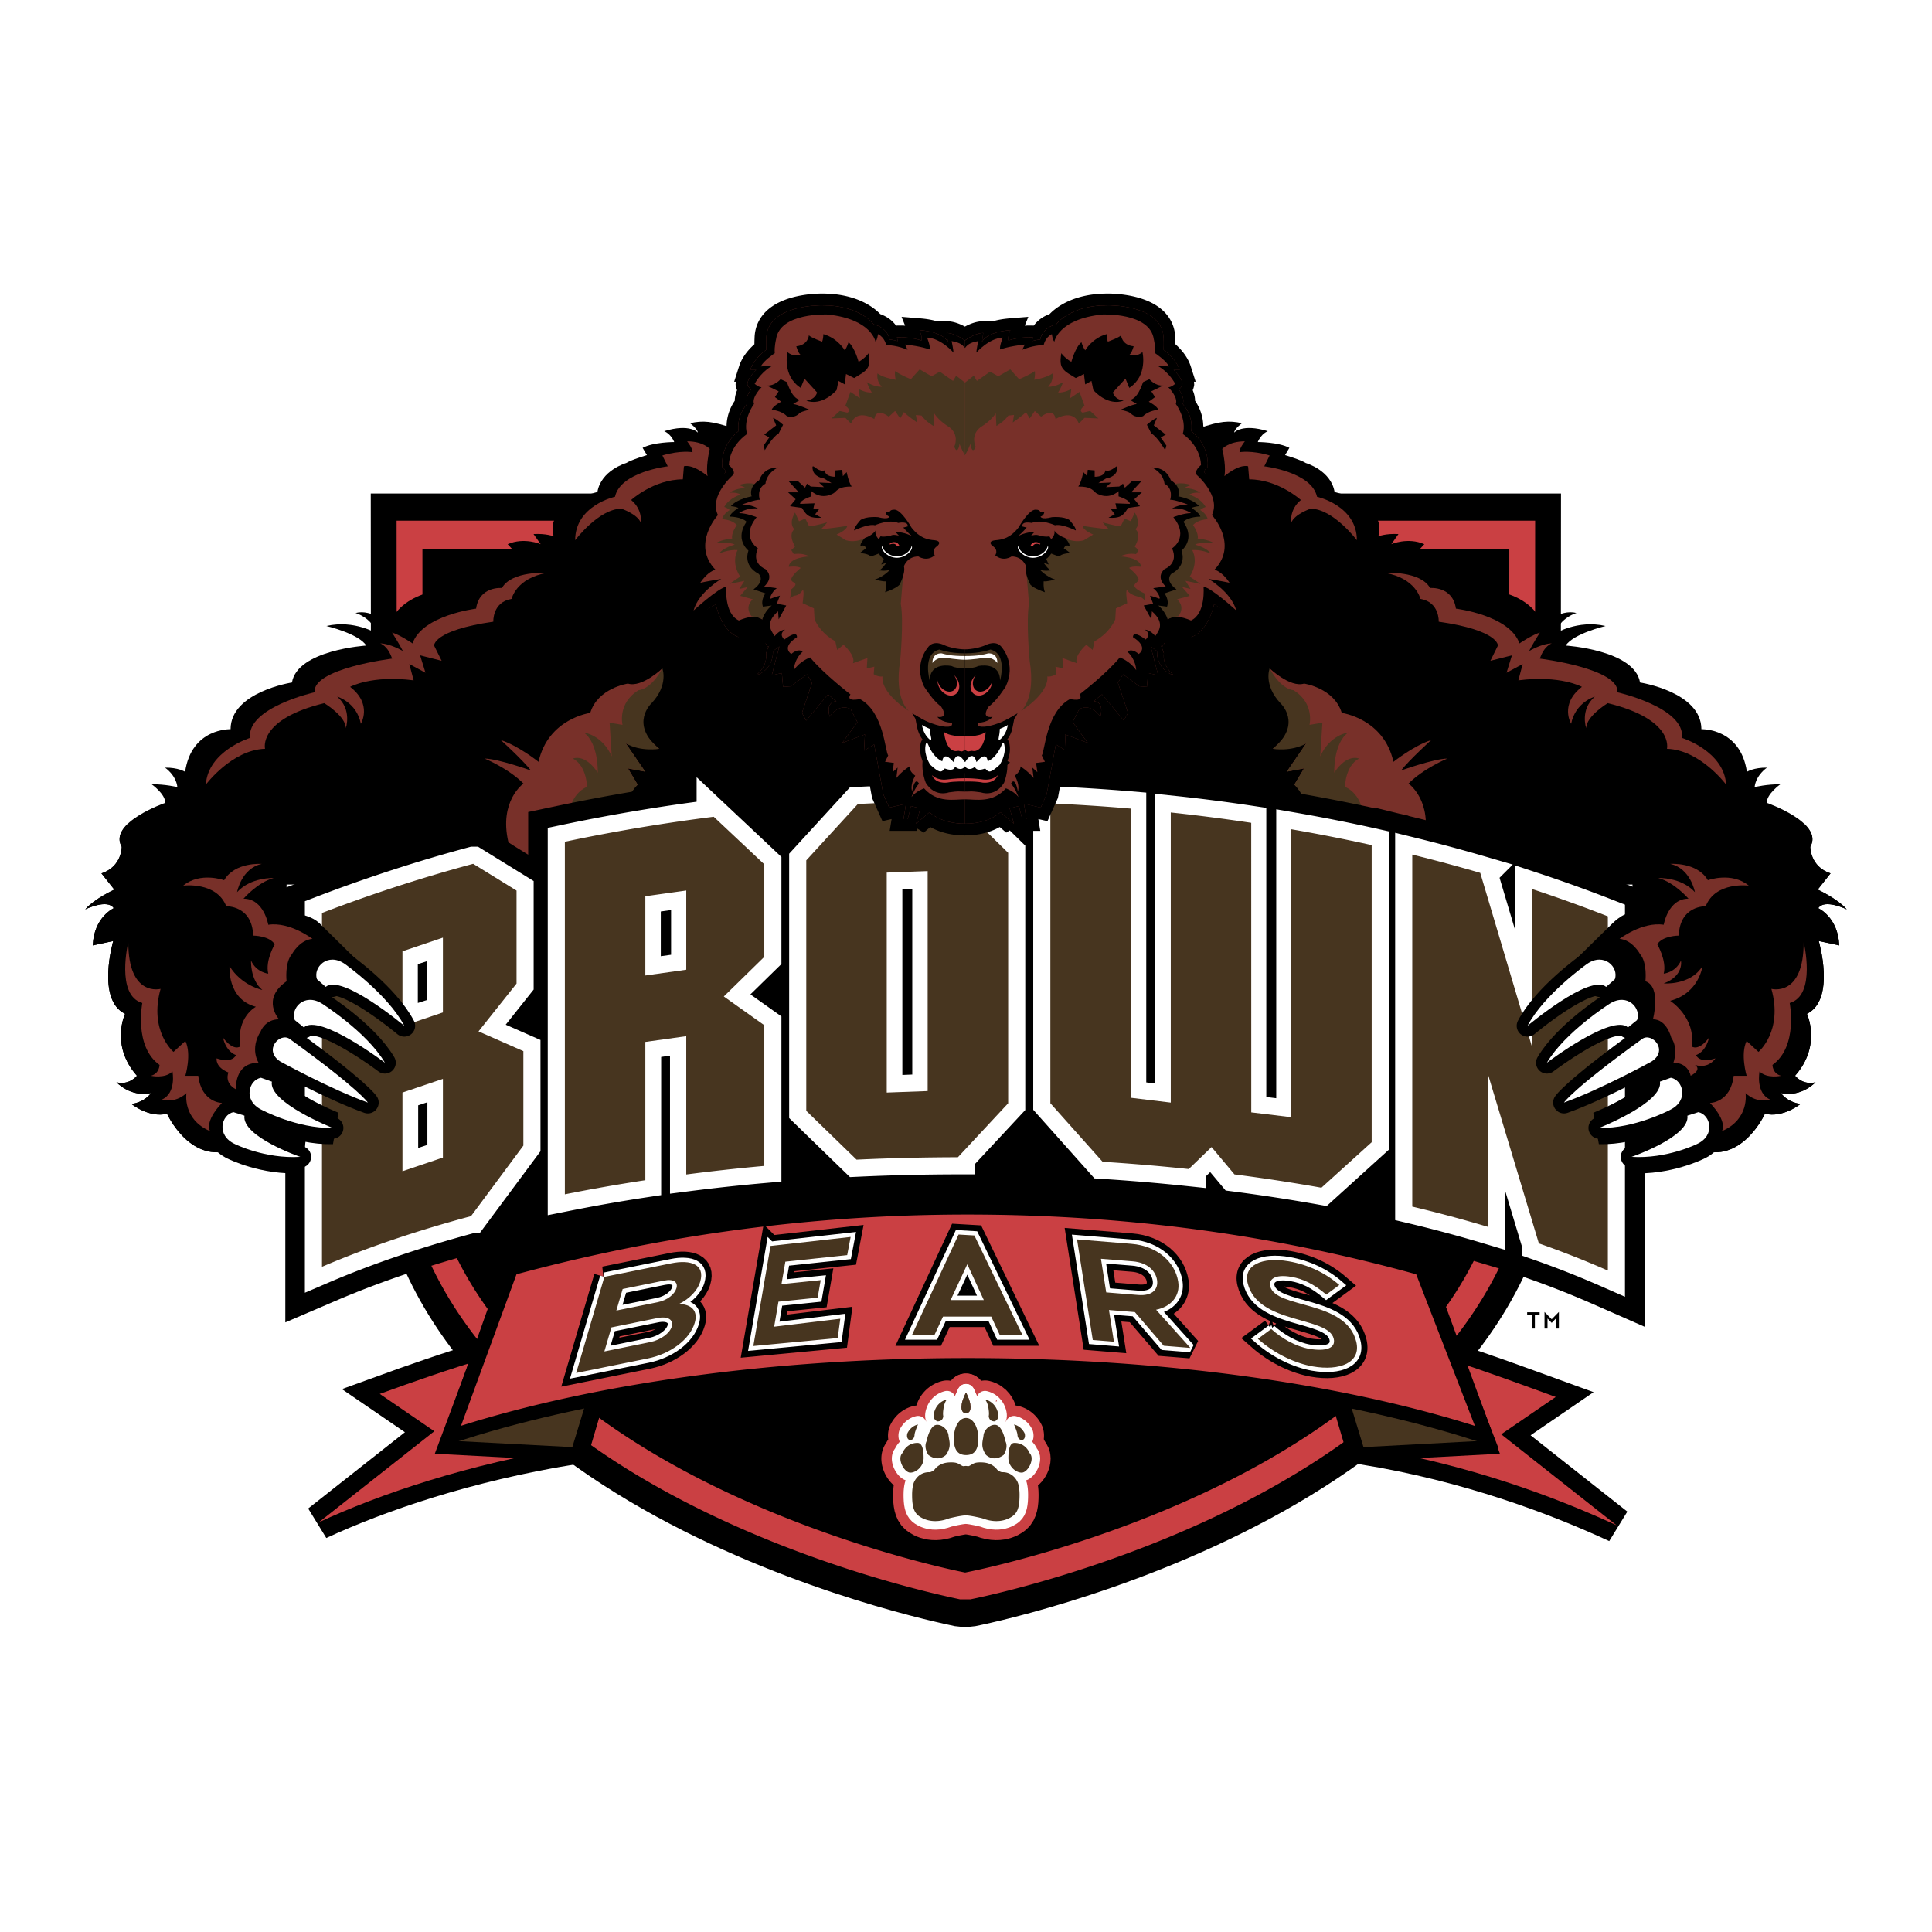
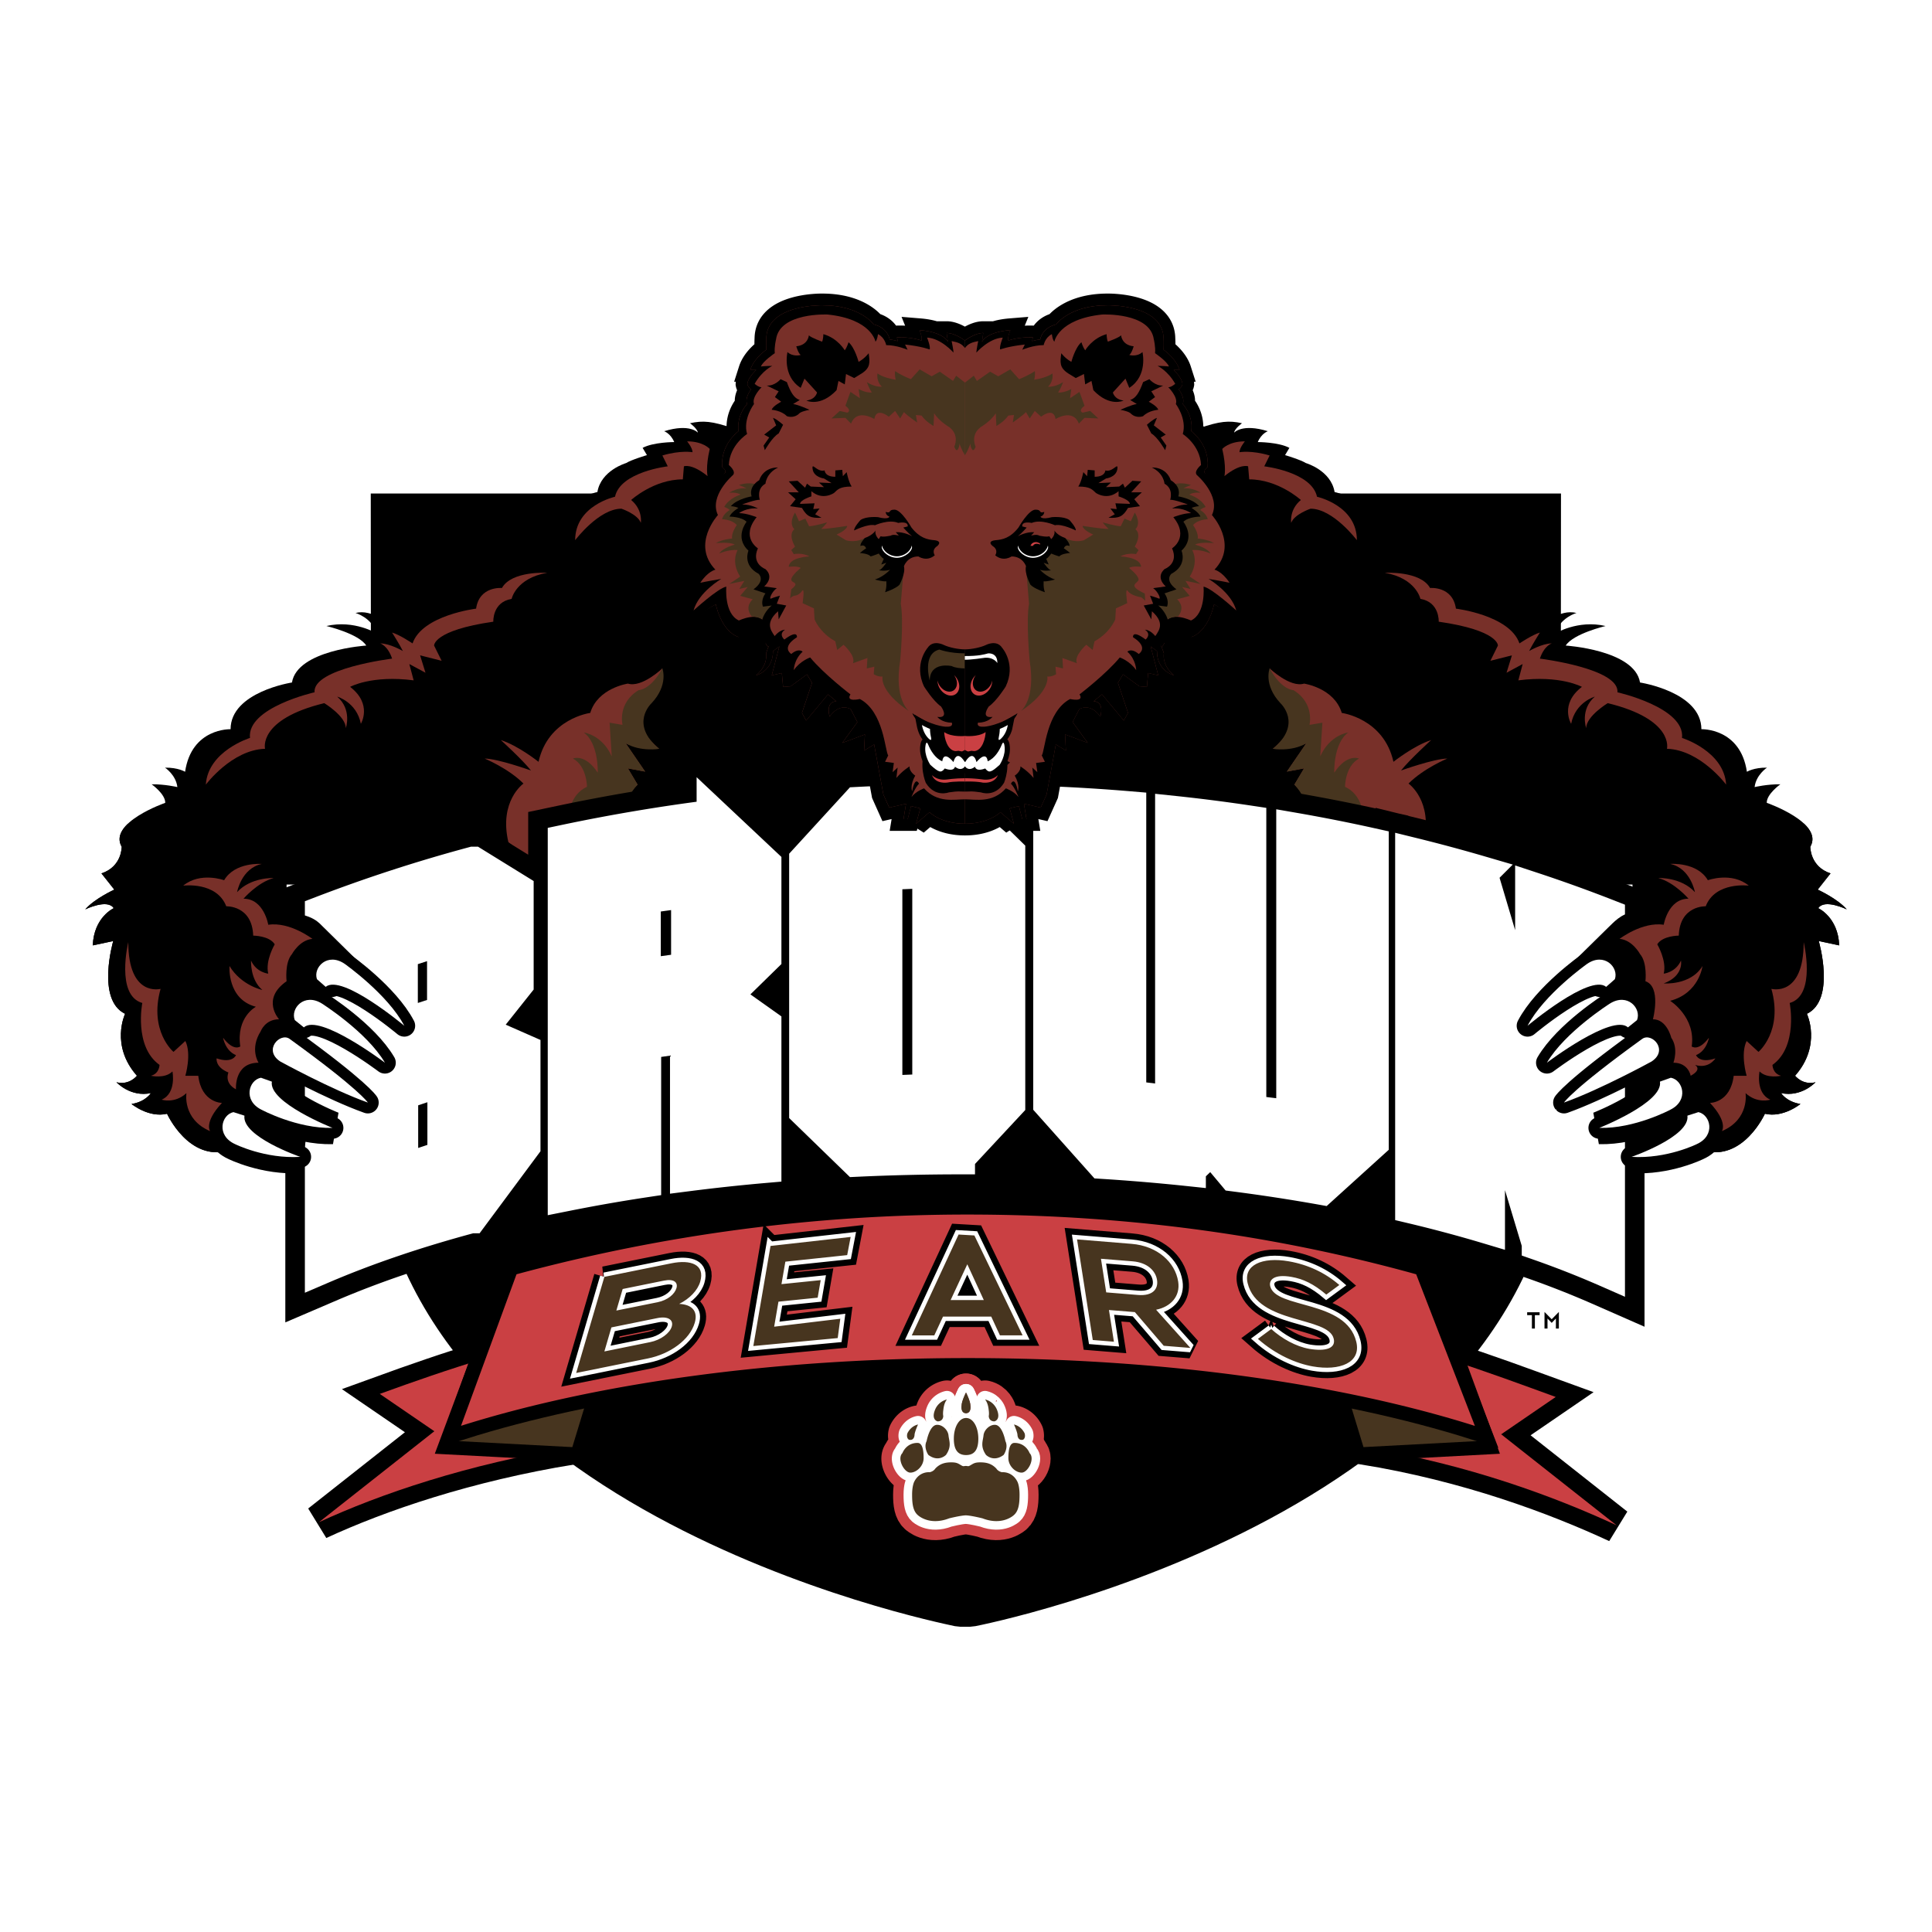
<svg xmlns="http://www.w3.org/2000/svg" width="2500" height="2500" viewBox="0 0 192.756 192.756">
  <g fill-rule="evenodd" clip-rule="evenodd">
    <path fill="#fff" d="M0 0h192.756v192.756H0V0z" />
    <path d="M155.693 110.701l.047-61.464H36.991c.046 41.837.047 65.47.047 61.937.259 39.369 56.127 50.6 58.188 51.059l.035.008.523.057h1.023l.511-.057c.504-.107 58.377-11.373 58.377-51.303l-.002-.209v-.028z" />
-     <path d="M153.123 110.732l.039-58.787H39.569l.038 58.73v.059c-.002.045-.002.102-.002.166 0 37.402 54.164 48.219 56.14 48.658l.035.01h1.024c.486-.105 56.322-10.904 56.322-48.631l-.002-.164a.38.38 0 0 0-.001-.041zm-56.831 46.163l-.018-.006s-54.098-10.371-54.098-45.988l.002-.209-.032-55.926h108.438l-.029 55.965v.207c0 35.615-53.804 45.855-54.263 45.957z" fill="#ca4043" />
    <path d="M73.137 42.733s2.077.724 0 0c-2.076-.722-3.006-.794-4.296-.506 0 0 .716.506.788.939 0 0-.788-.939-3.366-.144 0 0 .644.217 1.003 1.083 0 0-2.078 0-3.151.578l.43.724s-1.572.467-2.078.793c0 0-2.505.723-2.865 2.891 0 0-5.299 1.156-4.367 4.407 0 0-.79-.289-2.005-.217l.715 1.012s-1.648-.723-3.293 0l.857.938s-3.507.073-3.796 2.169c0 0-1.861.072-2.218 1.372 0 0-5.192-.216-6.697 3.576 0 0-1.61-1.625-3.331-1.191 0 0 1.613.433 2.149 2.059 0 0-2.257-1.409-5.049-.759 0 0 3.223.759 3.975 1.951 0 0-6.876.434-7.413 3.685 0 0-6.115.937-6.124 4.661 0 0-3.888-.147-4.538 4.247 0 0-.697-.434-2.004-.412 0 0 1.09.713 1.234 1.938 0 0-1.258-.299-2.565-.277 0 0 1.376.976 1.354 1.849 0 0-5.724 1.986-4.343 4.385 0 0 .033 1.978-2.021 2.654l1.282 1.618s-1.983.906-2.9 1.973c0 0 2.224-1.088 2.842-.119 0 0-1.983.893-2.089 3.711l2.04-.434s-1.719 5.853 1.183 7.261c0 0-1.505 3.143 1.181 6.178 0 0-.752.975-2.042.65 0 0 1.398 1.518 3.438 1.082 0 0-.537.869-1.935 1.086 0 0 1.719 1.41 3.545.975 0 0 2.148 4.768 6.124 3.684 0 0 1.612-.432 2.148-.975.537-.541 1.075-1.518-.106-2.816 0 0 2.041.543 2.898-.867.861-1.408.753-1.951-.321-2.818 0 0 1.932.217 2.579-1.084.644-1.299 1.18-1.951-.43-3.033 0 0 2.041.541 2.9-.76 0 0 1.396-1.842-.323-3.037 0 0 1.611.543 2.578-.973.967-1.518 2.148-3.577-2.362-5.854 0 0-1.289-1.517-4.942-1.517 0 0-.646-1.518-1.719-1.625l2.041-2.926s-2.792-1.193-5.908.325v6.394h6.124v-4.985h68.429v-9.646L84.452 72.32 73.137 42.733z" />
    <path d="M119.619 42.733c-.002 0-2.078.724 0 0 2.076-.722 3.008-.794 4.295-.506 0 0-.717.506-.787.939 0 0 .787-.939 3.365-.144 0 0-.643.217-1.002 1.083 0 0 2.078 0 3.152.578l-.43.724s1.57.467 2.076.793c0 0 2.508.723 2.865 2.891 0 0 5.299 1.156 4.367 4.407 0 0 .789-.289 2.006-.217l-.715 1.012s1.646-.723 3.293 0l-.859.938s3.51.073 3.797 2.169c0 0 1.861.072 2.219 1.372 0 0 5.193-.216 6.697 3.576 0 0 1.611-1.625 3.332-1.191-.004 0-1.613.433-2.152 2.059 0 0 2.258-1.409 5.049-.759 0 0-3.221.759-3.975 1.951 0 0 6.877.434 7.414 3.685 0 0 6.113.937 6.123 4.661 0 0 3.889-.147 4.539 4.247 0 0 .697-.434 2.002-.412 0 0-1.088.713-1.232 1.938 0 0 1.26-.299 2.566-.277 0 0-1.377.976-1.355 1.849 0 0 5.725 1.986 4.344 4.385 0 0-.033 1.978 2.021 2.654l-1.281 1.618s1.982.906 2.898 1.973c0 0-2.225-1.088-2.842-.119 0 0 1.982.893 2.09 3.711l-2.041-.434s1.721 5.853-1.182 7.261c0 0 1.504 3.143-1.18 6.178 0 0 .75.975 2.039.65 0 0-1.395 1.518-3.438 1.082 0 0 .537.869 1.934 1.086 0 0-1.719 1.41-3.545.975 0 0-2.148 4.768-6.123 3.684 0 0-1.611-.432-2.148-.975-.537-.541-1.074-1.518.107-2.816 0 0-2.041.543-2.9-.867-.859-1.408-.752-1.951.322-2.818 0 0-1.934.217-2.578-1.084-.645-1.299-1.182-1.951.43-3.033 0 0-2.041.541-2.9-.76 0 0-1.396-1.842.322-3.037 0 0-1.611.543-2.578-.973-.969-1.518-2.148-3.577 2.363-5.854 0 0 1.289-1.517 4.941-1.517 0 0 .645-1.518 1.719-1.625l-2.041-2.926s2.793-1.193 5.908.325v6.394h-6.123v-4.985h-68.43v-9.646l11.925-6.286 11.317-29.587z" />
    <path d="M44.491 78.283h103.343v46.17H44.491v-46.17z" />
    <path d="M62.646 68.203s-3.007.434-3.759 2.926c0 0-4.19.542-5.157 4.877 0 0-2.04-1.625-3.759-2.167 0 0 2.147 1.951 3.007 3.035 0 0-3.331-1.191-4.621-1.191 0 0 2.365.976 3.869 2.493 0 0-2.471 1.734-1.503 5.853l3.114 2.493h9.884s-3.759-4.77-.107-8.237l-.968-1.625 1.72.324-1.933-2.817s1.503.65 3.329.542c0 0-3.115-2.601-1.935-4.011 1.185-1.409 2.042-1.951 2.257-4.011 0-.002-2.041 1.949-3.438 1.516z" fill="#783029" />
    <path d="M66.084 66.685s.644 1.627-1.073 3.469c0 0-2.258 2.06.75 4.553 0 0-1.825.326-3.329-.542l1.933 2.817-1.72-.324.968 1.625s-3.546 3.467.107 8.237h-6.555s-1.931-6.503 1.397-8.021c0 0 0-2.059-1.397-2.817 0 0 1.184-.542 2.473 1.408 0 0 .106-2.925-1.396-4.009 0 0 1.825.216 2.792 2.383l-.214-3.359 1.289.216s-.537-2.167 1.611-3.467c.001 0 1.182 0 2.364-2.169z" fill="#47351f" />
    <path d="M130.109 68.203s3.01.434 3.76 2.926c0 0 4.189.542 5.156 4.877 0 0 2.043-1.625 3.76-2.167 0 0-2.148 1.951-3.006 3.035 0 0 3.328-1.191 4.619-1.191 0 0-2.363.976-3.869 2.493 0 0 2.473 1.734 1.506 5.853l-3.117 2.493h-9.881s3.76-4.77.105-8.237l.967-1.625-1.717.324 1.932-2.817s-1.504.65-3.33.542c0 0 3.115-2.601 1.934-4.011-1.182-1.409-2.041-1.951-2.256-4.011 0-.002 2.041 1.949 3.437 1.516z" fill="#783029" />
    <path d="M126.672 66.685s-.645 1.627 1.074 3.469c0 0 2.258 2.06-.752 4.553 0 0 1.826.326 3.33-.542l-1.932 2.817 1.717-.324-.967 1.625s3.545 3.467-.105 8.237h6.551s1.934-6.503-1.396-8.021c0 0 0-2.059 1.396-2.817 0 0-1.182-.542-2.469 1.408 0 0-.107-2.925 1.395-4.009 0 0-1.826.216-2.793 2.383l.215-3.359-1.287.216s.537-2.167-1.611-3.467c-.001 0-1.184 0-2.366-2.169z" fill="#47351f" />
    <path d="M64.386 117.75v-13.799l4.082-.572v13.799c2.544-.33 5.142-.617 7.787-.854v-14.037l-4.04-2.869 4.04-3.955v-9.23l-5.046-4.745a181.81 181.81 0 0 0-14.853 2.493v35.177c2.602-.519 5.282-.992 8.03-1.408zm0-28.33l4.082-.573v7.903l-4.082.572V89.42zM46.992 121.336l5.225-7.039v-9.426l-4.476-1.969 3.795-4.771v-9.277l-4.326-2.671a153.654 153.654 0 0 0-15.085 4.906v35.299c4.425-1.896 9.414-3.593 14.867-5.052zm-6.838-26.422l4.035-1.365v7.461l-4.035 1.365v-7.461zm0 14.09l4.035-1.367v7.855l-4.035 1.365v-7.853zM148.445 122.402v-15.256l5.088 16.908a95.468 95.468 0 0 1 6.883 2.711v-35.34a147.197 147.197 0 0 0-7.543-2.72v15.814l-5.188-17.431a163.799 163.799 0 0 0-6.783-1.824v35.117c2.614.621 5.129 1.299 7.543 2.021zM118.602 116.637l2.275-2.195 2.287 2.73c2.969.383 5.861.826 8.674 1.328l5.014-4.541V84.316a175.907 175.907 0 0 0-8.029-1.581v28.728l-3.984-.482-.004-28.888a188.571 188.571 0 0 0-8.027-1.032v28.945l-3.986-.482V80.675a197.281 197.281 0 0 0-8.027-.52v29.915l5.209 5.84c2.918.186 5.787.43 8.598.727zM95.569 115.459l5.015-5.385V85.086l-5.237-5.129c-3.286.007-6.539.095-9.757.26l-5.149 5.622v24.988l5.019 4.873c3.315-.155 6.687-.237 10.109-.241zM88.47 87.06l4.083-.151v21.945l-4.083.15V87.06z" stroke="#000" stroke-width="7.316" stroke-miterlimit="2.613" />
    <path d="M64.257 117.77v-13.801l4.296-.613v13.799a192.42 192.42 0 0 1 7.702-.83v-14.037l-4.04-2.869 4.04-3.955v-9.23l-5.046-4.745a181.81 181.81 0 0 0-14.853 2.493v35.177c2.602-.52 5.153-.973 7.901-1.389zm-.036-28.317l4.441-.613v7.905l-4.441.611v-7.903zM46.992 121.336l5.225-7.039v-9.426l-4.476-1.969 3.795-4.771v-9.277l-4.326-2.671a153.654 153.654 0 0 0-15.085 4.906v35.299c4.425-1.896 9.414-3.593 14.867-5.052zM39.98 94.953l4.334-1.409v7.462l-4.334 1.41v-7.463zm.035 14.094l4.333-1.445v7.855l-4.333 1.443v-7.853zM148.445 122.402v-15.256l5.088 16.908a95.468 95.468 0 0 1 6.883 2.711v-35.34a147.197 147.197 0 0 0-7.543-2.72v15.814l-5.188-17.431a163.799 163.799 0 0 0-6.783-1.824v35.117c2.614.621 5.129 1.299 7.543 2.021zM118.602 116.637l2.275-2.195 2.287 2.73c2.969.383 5.861.826 8.674 1.328l5.012-4.541V84.316a168.607 168.607 0 0 0-7.812-1.545V111.5l-4.406-.543V82.071a173.038 173.038 0 0 0-7.68-.979v28.945l-4.297-.541V80.649a185.932 185.932 0 0 0-7.861-.493v29.915l5.209 5.84c2.919.185 5.788.429 8.599.726zM95.569 115.459l5.015-5.385V85.086l-5.237-5.129c-3.286.007-6.539.095-9.757.26l-5.149 5.622v24.988l5.019 4.873c3.315-.155 6.687-.237 10.109-.241zm-7.248-28.377l4.404-.181v21.943l-4.404.182V87.082z" fill="#fff" stroke="#fff" stroke-width="3.414" stroke-miterlimit="2.613" />
-     <path d="M64.386 117.75v-13.799l4.082-.572v13.799c2.544-.33 5.142-.617 7.787-.854v-14.037l-4.04-2.869 4.04-3.955v-9.23l-5.046-4.745a181.81 181.81 0 0 0-14.853 2.493v35.177c2.602-.519 5.282-.992 8.03-1.408zm0-28.33l4.082-.573v7.903l-4.082.574V89.42zM46.992 121.336l5.225-7.039v-9.426l-4.476-1.969 3.795-4.771v-9.277l-4.326-2.671a153.654 153.654 0 0 0-15.085 4.906v35.299c4.425-1.896 9.414-3.593 14.867-5.052zm-6.838-26.422l4.035-1.365v7.461l-4.035 1.365v-7.461zm0 14.09l4.035-1.367v7.855l-4.035 1.365v-7.853zM148.445 122.402v-15.256l5.088 16.908a95.468 95.468 0 0 1 6.883 2.711v-35.34a147.197 147.197 0 0 0-7.543-2.72v15.814l-5.188-17.431a163.799 163.799 0 0 0-6.783-1.824v35.117c2.614.621 5.129 1.299 7.543 2.021zM118.602 116.637l2.275-2.195 2.287 2.73c2.969.383 5.861.826 8.674 1.328l5.014-4.541V84.316a175.907 175.907 0 0 0-8.029-1.581v28.728l-3.984-.482-.004-28.888a188.571 188.571 0 0 0-8.027-1.032v28.945l-3.986-.482V80.675a197.281 197.281 0 0 0-8.027-.52v29.915l5.209 5.84c2.918.186 5.787.43 8.598.727zM95.569 115.459l5.015-5.385V85.086l-5.237-5.129c-3.286.007-6.539.095-9.757.26l-5.149 5.622v24.988l5.019 4.873c3.315-.155 6.687-.237 10.109-.241zM88.47 87.06l4.083-.151v21.945l-4.083.15V87.06z" fill="#47351f" />
    <path d="M96.384 138.938l-.003.016-.004-.016s-.432.848-.432 1.281c0 0-.12.75.432.779h.007c.576-.014.431-.779.431-.779 0-.434-.431-1.281-.431-1.281zM96.386 141.473c-.71 0-1.222.916-1.222 2.068s.433 1.631 1.222 1.631c.788 0 1.222-.479 1.222-1.631s-.512-2.068-1.222-2.068zM94.48 139.625c-.157.135 0 0 0 0s-.286.281-.36 1.016c0 0-.067.387-.011.641 0 0 .006.527-.568.527 0 0-.657-.143-.256-1.143a1.7 1.7 0 0 1 1.195-1.041zM91.591 142.123c-.17.125 0 0 0 0s-.285.623-.344.982c0 0 .017.662-.554.539 0 0-.292-.135-.169-.623 0 0 .292-.72 1.067-.898zM101.166 142.123c.168.125 0 0 0 0s.283.623.344.982c0 0-.016.662.555.539 0 0 .291-.135.168-.623-.001 0-.292-.72-1.067-.898zM93.439 142.158c.55-.055 1.139.496 1.193 1.051.055.553.344 1.084-.246 1.941 0 0-.735.781-1.762.008 0 0-.506-.711-.175-1.381 0 0 .283-1.548.99-1.619zM91.542 143.959c.488 0 .608.723.608 1.518s-.715 1.447-1.325 1.447-1.361-1.373-.789-1.953c.001 0 .359-1.012 1.506-1.012z" fill="#ca4043" stroke="#ca4043" stroke-width="3.795" stroke-linejoin="round" stroke-miterlimit="2.613" />
    <path d="M96.374 138.938l.003.016.004-.016s.431.848.431 1.281c0 0 .119.75-.431.779h-.007c-.576-.014-.432-.779-.432-.779-.001-.434.432-1.281.432-1.281zM98.275 139.625c.159.135 0 0 0 0s.289.281.363 1.016c0 0 .066.387.01.641 0 0-.006.527.568.527 0 0 .656-.143.258-1.143.001 0-.273-.824-1.199-1.041zM99.318 142.158c-.551-.055-1.137.496-1.191 1.051-.055.553-.348 1.084.242 1.941 0 0 .736.781 1.764.008 0 0 .506-.711.174-1.381 0 0-.284-1.548-.989-1.619zM101.213 143.959c-.486 0-.607.723-.607 1.518s.715 1.447 1.326 1.447c.609 0 1.361-1.373.789-1.953 0 0-.36-1.012-1.508-1.012zM101.514 147.842c-.533-1.078-1.541-.957-1.541-.957-.414-.09-.561-.359-.561-.359-.475-.508-1.01-.627-1.6-.627-.506 0-.652.09-.95.268-.295.182-.265.092-.503.092-.236 0-.208.09-.502-.092-.297-.178-.445-.268-.949-.268-.593 0-1.125.119-1.599.627 0 0-.148.27-.562.359 0 0-1.006-.121-1.54.957 0 0-.206.389-.206 1.285 0 .895.088 1.611.561 2.029 0 0 1.126 1.107 3.14.328 0 0 1.14-.285 1.658-.297.519.012 1.658.297 1.658.297 2.016.779 3.141-.328 3.141-.328.475-.418.562-1.135.562-2.029 0-.897-.207-1.285-.207-1.285z" fill="#ca4043" stroke="#ca4043" stroke-width="3.795" stroke-linejoin="round" stroke-miterlimit="2.613" />
    <path fill="#fff" d="M94.629 141.359h.784v-1.474h-.784v1.474zM97.312 141.576h.786V140.1h-.786v1.476z" />
    <path d="M96.384 138.938l-.003.016-.004-.016s-.432.848-.432 1.281c0 0-.12.75.432.779h.007c.576-.014.431-.779.431-.779 0-.434-.431-1.281-.431-1.281zM96.386 141.473c-.71 0-1.222.916-1.222 2.068s.433 1.631 1.222 1.631c.788 0 1.222-.479 1.222-1.631s-.512-2.068-1.222-2.068zM94.48 139.625c-.157.135 0 0 0 0s-.286.281-.36 1.016c0 0-.067.387-.011.641 0 0 .006.529-.568.529 0 0-.657-.145-.256-1.145a1.7 1.7 0 0 1 1.195-1.041zM91.591 142.123c-.17.125 0 0 0 0s-.285.623-.344.982c0 0 .017.662-.554.539 0 0-.292-.135-.169-.623 0 0 .292-.72 1.067-.898zM101.166 142.123c.168.125 0 0 0 0s.283.623.344.982c0 0-.016.662.555.539 0 0 .291-.135.168-.623-.001 0-.292-.72-1.067-.898zM93.439 142.158c.55-.055 1.139.496 1.193 1.051.055.553.344 1.084-.246 1.941 0 0-.735.781-1.762.008 0 0-.506-.711-.175-1.381 0 0 .283-1.548.99-1.619zM91.542 143.959c.488 0 .608.723.608 1.518s-.715 1.447-1.325 1.447-1.362-1.373-.789-1.953c.001 0 .359-1.012 1.506-1.012z" fill="#fff" stroke="#fff" stroke-width="1.707" stroke-linejoin="round" stroke-miterlimit="2.613" />
    <path d="M96.374 138.938l.003.016.004-.016s.431.848.431 1.281c0 0 .119.75-.431.779h-.007c-.576-.014-.433-.779-.433-.779 0-.434.433-1.281.433-1.281zM98.275 139.625c.159.135 0 0 0 0s.289.281.363 1.016c0 0 .066.387.01.641 0 0-.006.529.568.529 0 0 .656-.145.258-1.145.001 0-.273-.824-1.199-1.041zM99.318 142.158c-.551-.055-1.139.496-1.193 1.051-.053.553-.346 1.084.244 1.941 0 0 .736.781 1.764.008 0 0 .506-.711.174-1.381 0 0-.284-1.548-.989-1.619zM101.213 143.959c-.486 0-.607.723-.607 1.518s.715 1.447 1.326 1.447c.609 0 1.361-1.373.789-1.953 0 0-.36-1.012-1.508-1.012zM101.514 147.842c-.533-1.078-1.541-.957-1.541-.957-.414-.09-.561-.359-.561-.359-.475-.508-1.01-.627-1.6-.627-.506 0-.652.09-.95.268-.295.182-.265.092-.503.092-.237 0-.208.09-.502-.092-.297-.178-.445-.268-.949-.268-.593 0-1.125.119-1.599.627 0 0-.148.27-.562.359 0 0-1.006-.121-1.54.957 0 0-.206.389-.206 1.285 0 .895.088 1.611.561 2.029 0 0 1.126 1.107 3.139.328 0 0 1.14-.285 1.659-.297.519.012 1.658.297 1.658.297 2.016.779 3.141-.328 3.141-.328.475-.418.562-1.135.562-2.029 0-.897-.207-1.285-.207-1.285z" fill="#fff" stroke="#fff" stroke-width="1.707" stroke-linejoin="round" stroke-miterlimit="2.613" />
    <path d="M96.384 138.938l-.003.016-.004-.016s-.432.848-.432 1.281c0 0-.12.75.432.779h.007c.576-.014.431-.779.431-.779 0-.434-.431-1.281-.431-1.281z" fill="#783029" />
    <path d="M96.386 141.473c-.71 0-1.222.916-1.222 2.068s.433 1.631 1.222 1.631c.788 0 1.222-.479 1.222-1.631s-.512-2.068-1.222-2.068zM94.48 139.625c-.157.135 0 0 0 0s-.286.281-.36 1.016c0 0-.067.387-.011.641 0 0 .006.529-.568.529 0 0-.657-.145-.256-1.145a1.7 1.7 0 0 1 1.195-1.041zM91.591 142.123c-.17.125 0 0 0 0s-.285.623-.344.982c0 0 .017.662-.554.539 0 0-.292-.135-.17-.623 0 0 .293-.72 1.068-.898zM101.166 142.123c.168.125 0 0 0 0s.283.623.344.982c0 0-.016.662.555.539 0 0 .291-.135.168-.623-.001 0-.292-.72-1.067-.898zM93.439 142.158c.55-.055 1.139.496 1.193 1.051.055.553.344 1.084-.246 1.941 0 0-.735.781-1.762.008 0 0-.506-.711-.175-1.381 0 0 .283-1.548.99-1.619zM91.542 143.959c.488 0 .608.723.608 1.518s-.715 1.447-1.325 1.447-1.361-1.373-.789-1.953c.001 0 .359-1.012 1.506-1.012zM96.374 138.938l.003.016.004-.016s.431.848.431 1.281c0 0 .119.75-.431.779h-.007c-.576-.014-.433-.779-.433-.779 0-.434.433-1.281.433-1.281zM98.275 139.625c.159.135 0 0 0 0s.289.281.363 1.016c0 0 .066.387.01.641 0 0-.006.529.568.529 0 0 .656-.145.258-1.145.001 0-.273-.824-1.199-1.041zM99.318 142.158c-.551-.055-1.139.496-1.193 1.051-.053.553-.346 1.084.244 1.941 0 0 .736.781 1.764.008 0 0 .506-.711.174-1.381 0 0-.284-1.548-.989-1.619zM101.213 143.959c-.488 0-.607.723-.607 1.518s.715 1.447 1.326 1.447c.609 0 1.361-1.373.789-1.953 0 0-.36-1.012-1.508-1.012zM101.514 147.842c-.533-1.078-1.541-.957-1.541-.957-.414-.09-.561-.359-.561-.359-.475-.508-1.01-.627-1.6-.627-.506 0-.652.09-.95.268-.295.182-.265.092-.503.092-.237 0-.208.09-.502-.092-.297-.178-.445-.268-.949-.268-.593 0-1.125.119-1.599.627 0 0-.148.27-.562.359 0 0-1.006-.121-1.54.957 0 0-.206.389-.206 1.285 0 .895.088 1.611.561 2.029 0 0 1.126 1.107 3.139.328 0 0 1.14-.285 1.659-.297.519.012 1.658.297 1.658.297 2.016.779 3.141-.328 3.141-.328.475-.418.562-1.135.562-2.029 0-.897-.207-1.285-.207-1.285z" fill="#47351f" />
    <path d="M122.809 58.854l1.256-.057c-.408-1.21-1.916-2.073-1.916-2.073 2.23-3.11-.502-5.53-.502-5.53.91-2.015-1.477-4.032-1.477-4.032-.062-.344.314-.546.314-.546.188-2.304-1.633-3.6-1.633-3.6.221-1.611-.848-2.706-.848-2.706.25-.663-.408-1.469-.408-1.469.314-.172.377-.519.377-.519-.031-.635-.879-1.411-.879-1.411h.596c-.377-1.181-1.6-2.016-1.6-2.016.031-.663 0-1.095 0-1.095-.031-3.457-5.59-3.34-5.59-3.34-3.801 0-5.117 1.899-5.117 1.899-1.477.375-1.604 1.527-1.604 1.527-.156-.028-.814.144-.814.144l.094-.374c-1.414-.058-2.449.316-2.449.316-.127-.258.189-1.037.189-1.037-2.48.202-2.828 1.181-2.828 1.181l.127-.894c-.848 0-1.832.749-1.832.749s-.973-.749-1.82-.749l.126.894s-.347-.979-2.827-1.181c0 0 .314.779.188 1.037 0 0-1.035-.374-2.448-.316l.094.374s-.661-.172-.817-.144c0 0-.126-1.152-1.601-1.527 0 0-1.319-1.899-5.119-1.899 0 0-5.558-.117-5.588 3.34 0 0-.031.432 0 1.095 0 0-1.225.834-1.602 2.016h.597s-.849.776-.881 1.411c0 0 .064.346.378.519 0 0-.659.806-.408 1.469 0 0-1.067 1.095-.847 2.706 0 0-1.822 1.296-1.633 3.6 0 0 .376.202.312.546 0 0-2.384 2.018-1.475 4.032 0 0-2.73 2.42-.501 5.53 0 0-1.507.862-1.916 2.073l1.256.057s-1.603 1.441-1.413 3.716c0 0 1.119-1.239 3.098-2.275 0 0 .501 2.629 2.26 3.263 0 0 1.17-1.166 2.271-.619.062.483.259 1.024.67 1.616l.071-.075a8.22 8.22 0 0 0-.261.709s.251 1.153-1.003 2.189c0 0 1.695-.404 1.695-2.419l.629-.461-.754 2.88 1.006-.23.126 1.382.752-.058 1.632-1.191.504.846-1.005 2.995.418.769 2.178-2.612.837.692s-1.088-.078-.671 1.534c0 0 .838-1.381 2.095-.767l.67 1.306-1.507 2.074 2.26-.846-.085 1.613 1.005-.614.922 4.995.584 1.306 1.675-.384-.251 1.536h.419l.335-1.306.92.23-.415 1.537 1.339-1.152s1.109 1.148 3.538 1.148c2.428 0 3.538-1.148 3.538-1.148l1.34 1.152-.42-1.536.92-.23.336 1.306h.42l-.252-1.536 1.674.384.588-1.306.92-4.995 1.004.614-.082-1.613 2.262.846-1.508-2.074.668-1.306c1.256-.614 2.094.767 2.094.767.42-1.612-.67-1.534-.67-1.534l.838-.692 2.176 2.612.42-.769-1.006-2.995.504-.846 1.631 1.191.756.058.123-1.382 1.006.23-.754-2.88.629.461c0 2.015 1.693 2.419 1.693 2.419-1.254-1.036-1.002-2.189-1.002-2.189a7.063 7.063 0 0 0-.262-.709l.072.075c.412-.594.609-1.137.67-1.621 1.098-.533 2.262.624 2.262.624 1.758-.634 2.26-3.263 2.26-3.263 1.979 1.036 3.098 2.275 3.098 2.275.185-2.277-1.414-3.717-1.414-3.717z" stroke="#000" stroke-width="2.341" stroke-miterlimit="2.613" />
    <path d="M122.809 58.854l1.256-.057c-.408-1.21-1.916-2.073-1.916-2.073 2.23-3.11-.502-5.53-.502-5.53.91-2.015-1.477-4.032-1.477-4.032-.062-.344.314-.546.314-.546.188-2.304-1.633-3.6-1.633-3.6.221-1.611-.848-2.706-.848-2.706.25-.663-.408-1.469-.408-1.469.314-.172.377-.519.377-.519-.031-.635-.879-1.411-.879-1.411h.596c-.377-1.181-1.6-2.016-1.6-2.016.031-.663 0-1.095 0-1.095-.031-3.457-5.59-3.34-5.59-3.34-3.801 0-5.117 1.899-5.117 1.899-1.477.375-1.604 1.527-1.604 1.527-.156-.028-.814.144-.814.144l.094-.374c-1.414-.058-2.449.316-2.449.316-.127-.258.189-1.037.189-1.037-2.48.202-2.828 1.181-2.828 1.181l.127-.894c-.848 0-1.832.749-1.832.749s-.973-.749-1.82-.749l.126.894s-.347-.979-2.827-1.181c0 0 .314.779.188 1.037 0 0-1.035-.374-2.448-.316l.094.374s-.661-.172-.817-.144c0 0-.126-1.152-1.601-1.527 0 0-1.318-1.899-5.119-1.899 0 0-5.558-.117-5.588 3.34 0 0-.031.432 0 1.095 0 0-1.225.834-1.602 2.016h.597s-.849.776-.881 1.411c0 0 .064.346.378.519 0 0-.659.806-.408 1.469 0 0-1.067 1.095-.847 2.706 0 0-1.822 1.296-1.633 3.6 0 0 .376.202.312.546 0 0-2.384 2.018-1.475 4.032 0 0-2.73 2.42-.501 5.53 0 0-1.507.862-1.916 2.073l1.256.057s-1.603 1.441-1.413 3.716c0 0 1.119-1.239 3.098-2.275 0 0 .501 2.629 2.26 3.263 0 0 1.17-1.165 2.271-.618.062.482.259 1.024.67 1.616l.071-.075a8.22 8.22 0 0 0-.261.709s.251 1.153-1.003 2.189c0 0 1.695-.404 1.695-2.419l.629-.461-.754 2.88 1.006-.23.126 1.382.752-.058 1.632-1.19.504.846-1.005 2.995.418.769 2.178-2.612.837.692s-1.088-.077-.671 1.535c0 0 .838-1.381 2.095-.767l.67 1.306-1.507 2.074 2.26-.845-.085 1.613 1.005-.614.922 4.995.584 1.306 1.675-.383-.251 1.536h.419l.335-1.306.92.23-.415 1.532 1.339-1.152s1.109 1.147 3.538 1.147c2.428 0 3.538-1.147 3.538-1.147l1.34 1.152-.42-1.536.92-.23.336 1.306h.42l-.252-1.536 1.674.383.588-1.306.92-4.995 1.004.614-.082-1.613 2.262.845-1.508-2.074.668-1.306c1.256-.614 2.094.767 2.094.767.42-1.612-.67-1.535-.67-1.535l.838-.692 2.176 2.612.42-.769-1.006-2.995.504-.846 1.631 1.19.756.058.123-1.382 1.006.23-.754-2.88.629.461c0 2.015 1.693 2.419 1.693 2.419-1.254-1.036-1.002-2.189-1.002-2.189a7.063 7.063 0 0 0-.262-.709l.072.075c.412-.594.609-1.137.67-1.621 1.098-.533 2.262.623 2.262.623 1.758-.634 2.26-3.263 2.26-3.263 1.977 1.036 3.098 2.275 3.098 2.275.185-2.272-1.414-3.712-1.414-3.712z" fill="#783029" />
    <path d="M169.453 110.957c1.207.268 1.736 2.322-.152 3.186 0 0-2.99 1.494-6.514 1.277 0 0 5.848-2.016 5.566-4.111l1.1-.352zM166.703 107.525c1.217.225 1.812 2.262-.045 3.188 0 0-3.566 1.912-7.096 1.816 0 0 6.406-2.531 6.051-4.615l1.09-.389zM23.286 110.957c-1.207.268-1.735 2.322.152 3.186 0 0 2.989 1.494 6.517 1.277 0 0-5.85-2.016-5.566-4.111l-1.103-.352zM26.036 107.525c-1.216.225-1.814 2.262.044 3.188 0 0 3.565 1.912 7.097 1.816 0 0-6.408-2.531-6.053-4.615l-1.088-.389z" stroke="#000" stroke-width="3.251" stroke-miterlimit="2.613" />
    <path d="M60.59 132.58c-8.441 1.486-16.105 4.094-22.701 6.49l5.444 3.725-11.508 9.074c6.059-2.801 14.779-5.783 25.276-7.49l3.489-11.799zM132.512 132.58c8.445 1.486 16.107 4.4 22.703 6.795l-5.441 3.725 11.508 9.078c-6.059-2.805-14.779-6.092-25.279-7.799l-3.491-11.799z" stroke="#000" stroke-width="3.477" stroke-miterlimit="2.613" />
    <path d="M60.59 132.58c-8.441 1.486-16.105 4.094-22.701 6.49l5.444 3.725-11.508 9.074c6.059-2.801 14.779-5.783 25.276-7.49l3.489-11.799z" fill="#ca4043" />
    <path fill="#44241a" stroke="#000" stroke-width="2.765" stroke-miterlimit="2.613" d="M57.102 144.379l3.733-12.254-9.361-4.818-6.14 16.451 11.768.621z" />
    <path d="M132.512 132.58c8.445 1.486 16.107 4.4 22.703 6.795l-5.441 3.725 11.508 9.078c-6.059-2.805-14.779-6.092-25.279-7.799l-3.491-11.799z" fill="#ca4043" />
    <path d="M70.811 44.792s-.644-.758-2.257-.758c0 0 .54.649.54 1.083 0 0-1.183-.217-3.009.326l.538 1.083s-4.726.542-5.264 3.035c0 0-3.975.866-3.975 4.335 0 0 2.362-3.143 4.618-3.143 0 0 1.612.542 1.935 1.409 0 0 .214-1.301-.967-2.277 0 0 2.255-2.059 5.157-2.059l.107-1.3s.75-.326 2.362.976c-.001.001-.215-.866.215-2.71zM54.589 57.148s-3.544-.217-4.511 1.517c0 0-2.257-.215-2.578 2.06 0 0-5.373.649-6.34 3.469 0 0-1.288-.868-2.042-1.084 0 0 .753 1.191 1.076 1.842 0 0-1.29-.758-2.256-.758 0 0 .753.215 1.181 1.517 0 0-7.949.974-7.734 3.359 0 0-6.769 1.518-6.445 4.553 0 0-4.189 1.3-4.404 4.66 0 0 2.578-3.469 5.908-3.577 0 0-.752-2.927 5.909-4.553 0 0 2.149 1.301 2.149 2.494 0 0 .644-1.844-.86-3.144 0 0 1.935.542 2.362 2.71 0 0 1.184-1.951-1.073-3.685 0 0 2.149-1.192 6.339-.65l-.431-1.626 1.612.867-.537-1.734 2.148.542-.752-1.518s-.107-1.517 5.909-2.383c0 0-.108-1.951 1.826-2.276 0 0 .428-2.06 3.544-2.602zM121.945 44.792s.645-.758 2.256-.758c0 0-.537.649-.537 1.083 0 0 1.184-.217 3.008.326l-.537 1.083s4.727.542 5.264 3.035c0 0 3.977.866 3.977 4.335 0 0-2.363-3.143-4.621-3.143 0 0-1.611.542-1.934 1.409 0 0-.215-1.301.967-2.277 0 0-2.256-2.059-5.154-2.059l-.109-1.3s-.752-.326-2.363.976c-.002.001.215-.866-.217-2.71zM138.166 57.148s3.547-.217 4.514 1.517c0 0 2.256-.215 2.578 2.06 0 0 5.371.649 6.338 3.469 0 0 1.287-.868 2.039-1.084 0 0-.752 1.191-1.074 1.842 0 0 1.289-.758 2.258-.758 0 0-.752.215-1.184 1.517 0 0 7.951.974 7.736 3.359 0 0 6.768 1.518 6.445 4.553 0 0 4.189 1.3 4.402 4.66 0 0-2.578-3.469-5.906-3.577 0 0 .752-2.927-5.908-4.553 0 0-2.15 1.301-2.15 2.494 0 0-.643-1.844.861-3.144 0 0-1.934.542-2.363 2.71-.002 0-1.182-1.951 1.074-3.685 0 0-2.148-1.192-6.34-.65l.43-1.626-1.609.867.537-1.734-2.148.542.75-1.518s.109-1.517-5.906-2.383c0 0 .107-1.951-1.826-2.276-.001 0-.433-2.06-3.548-2.602z" fill="#783029" />
    <path d="M32.355 92.589l-.002-.002-.01-.01-.106-.103c-.364-.333-.978-1.294-3.644-1.408v-8.882H12.759c-.709.672-1.099 1.461-.616 2.302 0 0 .033 1.978-2.021 2.654l1.282 1.618s-1.983.906-2.9 1.973c0 0 2.224-1.088 2.842-.119 0 0-1.983.893-2.089 3.711l2.04-.434s-1.719 5.853 1.183 7.261c0 0-1.505 3.143 1.181 6.178 0 0-.752.975-2.042.65 0 0 1.398 1.518 3.438 1.082 0 0-.537.869-1.935 1.086 0 0 1.719 1.41 3.545.975 0 0 2.148 4.768 6.124 3.684 0 0 1.612-.432 2.148-.975.537-.541 1.075-1.518-.106-2.816 0 0 2.041.543 2.898-.867.861-1.408.753-1.951-.321-2.818 0 0 1.932.217 2.579-1.084.644-1.299 1.18-1.951-.43-3.033 0 0 2.041.541 2.9-.76 0 0 1.396-1.842-.323-3.037 0 0 1.611.543 2.578-.973.49-.77 1.033-1.674.867-2.676l-3.226-3.177z" />
    <path d="M12.799 93.998s-1.287 5.309 1.398 6.069c0 0-.86 4.336 1.718 6.178 0 0 0 .865-.859 1.084 0 0 1.396.324 2.149-.432 0 0 .429 2.164-1.075 2.816 0 0 1.288.434 2.471-.652 0 0-.429 2.604 2.363 3.793 0 0-.645-.865 1.182-2.816 0 0-2.042 0-2.365-2.709h-1.289s.646-2.168 0-3.469l-1.182 1.086s-2.471-2.061-1.289-6.287c.003-.001-3.222.866-3.222-4.661zM23.544 108.684s-.215-2.656 2.255-2.656c0 0-.914-1.355.216-3.143 0 0 .429-1.191 1.826-1.191 0 0-1.826-2.006.752-3.795 0 0-.216-1.842.537-2.709 0 0 .753-1.409 2.04-1.518 0 0-2.254-1.733-4.405-1.408 0 0-.428-2.601-2.469-2.601 0 0 1.396-1.627 3.008-2.06 0 0-2.256-.109-3.652 1.408 0 0 .429-2.382 2.469-2.817 0 0-2.685-.216-3.759 1.626 0 0-2.363-.868-4.083.541 0 0 3.332-.434 4.297 2.061 0 0 2.579-.109 2.687 2.926 0 0 1.611 0 2.148.867 0 0-.967 1.625-.646 2.927 0 0-1.181-.109-1.717-1.301 0 0-.108 1.897 1.127 2.928 0 0-2.095-.436-3.275-2.385 0 0-.27 3.305 2.631 4.062 0 0-1.987 1.029-1.558 3.957 0 0-.645.543-1.717-.867 0 0 .213 1.301 1.288 1.734 0 0-.321.865-1.933.324 0 0-.162.867 1.181 1.41 0 0-.467 1.031.752 1.68z" fill="#783029" />
    <path d="M160.402 92.589s.002 0 .002-.002l.01-.01.105-.103c.363-.333 1.279-1.403 2.355-1.403v-3.036l-3.223-5.852h20.346c.709.672 1.1 1.461.615 2.302 0 0-.033 1.978 2.021 2.654l-1.281 1.618s1.982.906 2.898 1.973c0 0-2.225-1.088-2.842-.119 0 0 1.982.893 2.09 3.711l-2.041-.434s1.721 5.853-1.182 7.261c0 0 1.504 3.143-1.18 6.178 0 0 .75.975 2.039.65 0 0-1.395 1.518-3.438 1.082 0 0 .537.869 1.934 1.086 0 0-1.719 1.41-3.545.975 0 0-2.148 4.768-6.123 3.684 0 0-1.611-.432-2.148-.975-.537-.541-1.074-1.518.107-2.816 0 0-2.041.543-2.9-.867-.859-1.408-.752-1.951.322-2.818 0 0-1.934.217-2.578-1.084-.645-1.299-1.182-1.951.43-3.033 0 0-2.041.541-2.9-.76 0 0-1.396-1.842.322-3.037 0 0-1.611.543-2.578-.973-.488-.77-1.033-1.674-.867-2.676l3.23-3.176z" />
    <path d="M179.955 93.998s1.289 5.309-1.396 6.069c0 0 .859 4.336-1.719 6.178 0 0 0 .865.859 1.084 0 0-1.398.324-2.148-.432 0 0-.43 2.164 1.076 2.816 0 0-1.291.434-2.473-.652 0 0 .43 2.604-2.363 3.793 0 0 .645-.865-1.184-2.816 0 0 2.043 0 2.365-2.709h1.289s-.645-2.168 0-3.469l1.182 1.086s2.471-2.061 1.289-6.287c0-.001 3.223.866 3.223-4.661zM168.678 107.328s-.217-1.301-1.721-1.301c0 0 .535-1.41-.215-2.492 0 0-.43-1.842-1.828-1.842 0 0 .861-3.252-.75-3.795 0 0 .213-1.842-.537-2.709 0 0-.752-1.409-2.041-1.518 0 0 2.256-1.733 4.404-1.408 0 0 .43-2.601 2.471-2.601 0 0-1.396-1.627-3.008-2.06 0 0 2.258-.109 3.65 1.408 0 0-.426-2.382-2.469-2.817 0 0 2.686-.216 3.76 1.626 0 0 2.365-.868 4.082.541 0 0-3.33-.434-4.297 2.061 0 0-2.578-.109-2.688 2.926 0 0-1.609 0-2.146.867 0 0 .967 1.625.645 2.927 0 0 1.182-.109 1.721-1.301 0 0 .32 1.516-1.721 2.278 0 0 2.688.215 3.867-1.734 0 0-.322 2.709-3.223 3.467 0 0 2.578 1.625 2.148 4.553 0 0 .645.543 1.719-.867 0 0-.215 1.301-1.289 1.734 0 0 .322.865 1.934.324 0 0-.645 1.084-2.043.65.001-.001.79.435-.425 1.083z" fill="#783029" />
    <path d="M106.574 37.255s.881.577 0 0c-.879-.575-.814-1.093-.689-2.016 0 0 .377.519 1.004.866 0 0 .377-1.441 1.006-1.96 0 0 .125.462.377.807 0 0 .689-1.209 2.135-1.613 0 0 0 .462.125.75 0 0 1.131-.404 1.318-.634 0 0 .062.979 1.256 1.095 0 0-.188.69-.438.865 0 0 .75.23 1.316-.288 0 0 .564 2.361-1.316 3.57l-.379-.922-1.256 1.382s.125.691 1.068.807c0 0-1.381.691-3.016-1.036l-.189-.921-.625.345-.125-1.037-.818.404-.754-.464zM112.76 39.905c.566-.172.91-.749 1.289-1.785l.627-.288s.564.692 1.383.634l-1.193.577.375.574-.627.463s.879.46.941.806c0 0-.941.056-1.506.633 0 0-.691.289-1.258-.288 0 0-.123-.172-1.004-.345 0 0 1.131-.518 1.631-.576l-.658-.405zM79.792 39.905c-.563-.172-.911-.749-1.288-1.785l-.626-.288s-.565.692-1.383.634l1.193.577-.376.574.627.463s-.879.46-.942.806c0 0 .942.056 1.506.633 0 0 .691.289 1.258-.288-.001 0 .125-.172 1.004-.345 0 0-1.13-.518-1.633-.576l.66-.405zM114.426 42.382s.625-.576 1.004-.692l-.314.75 1.193.921-.502.288.564.807-.125.461s-.754-1.325-1.381-1.671l-.439-.864zM96.277 64.787c-.69 0-1.571-.193-2.073-.422 0 0-1.089-.596-1.655.269 0 0-1.421 1.612-.354 3.859 0 0 .879 1.42 1.695 1.996 0 0 .88 1.209-.376 1.036 0 0 .439.575 1.444.575 0 0 .252.462-.629.404 0 0-1.466-.077-3.306-1.344 0 0 .459 1.575 3.809 2.341 0 0 1.255.098 1.445-.133v-8.581z" />
    <path d="M96.277 65.185c-1.571.004-2.554-.38-2.554-.38-1.738.424-.963 3.092-.963 3.092.021-1.938 2.198-1.441 2.198-1.441.313.173.878.23 1.319.23v-1.501z" fill="#47351f" />
-     <path d="M96.277 65.454c-1.381 0-1.885-.148-2.324-.265 0 0-.941-.113-.921.961 0 0 .398-.672 1.423-.5 0 0 1.132.174 1.822.174v-.37z" fill="#fff" />
    <path d="M85.978 37.255s-.881.577 0 0c.877-.575.817-1.093.691-2.016 0 0-.378.519-1.007.866 0 0-.376-1.441-1.005-1.96 0 0-.124.462-.376.807 0 0-.691-1.209-2.134-1.613 0 0 0 .462-.125.75 0 0-1.131-.404-1.321-.634 0 0-.062.979-1.255 1.095 0 0 .189.69.439.865 0 0-.753.23-1.319-.288 0 0-.564 2.361 1.319 3.57l.377-.922 1.255 1.382s-.126.691-1.065.807c0 0 1.381.691 3.012-1.036l.189-.921.628.345.126-1.037.815.404.756-.464zM78.129 42.382s-.629-.576-1.006-.692l.315.75-1.195.921.503.288-.565.807.125.461s.754-1.325 1.382-1.671l.441-.864z" />
    <path d="M96.277 45.435c-.378-.635-.565-1.209-.565-1.209s.062.23-.125.574c-.189.347-.377-.23-.377-.23s.564-1.15-.503-1.958c0 0-1.005-.576-1.507-1.382l-.062 1.267s-.755-.403-1.194-1.037l-.565-.056.125.748s-1.003-.692-1.319-1.037l-.376.633-.504-.748-.628.575s-1.256-1.017-1.444.231c0 0-1.735-1.095-2.324.46l-.564-.577-1.382.059.817-.748.754.171s.501-.171-.188-.69l.502-1.383.941.634-.126-.921s.691.403 1.318.345c0 0-.25-.345-.501-1.036 0 0 .753.518 1.507.46 0 0-.566-.46-.44-1.325 0 0 .44.403 1.821.635 0 0-.126-.403-.062-.865 0 0 .44.347 1.57.807l.879-.979 1.193.69.815-.46 1.32.922.314-.519.879.69v7.259h.001z" fill="#47351f" />
    <path d="M96.27 45.435c.378-.635.565-1.209.565-1.209s-.062.23.126.574c.191.347.378-.23.378-.23s-.566-1.15.5-1.958c0 0 1.006-.576 1.51-1.382l.062 1.267s.752-.403 1.191-1.037l.566-.056-.127.748s1.004-.692 1.32-1.037l.375.633.506-.748.627.575s1.256-1.017 1.445.231c0 0 1.736-1.095 2.324.46l.564-.577 1.381.059-.815-.748-.752.171s-.504-.171.188-.69l-.504-1.383-.941.634.125-.921s-.691.403-1.316.345c0 0 .25-.345.502-1.036 0 0-.754.518-1.508.46 0 0 .564-.46.439-1.325 0 0-.439.403-1.82.635 0 0 .125-.403.062-.865 0 0-.439.347-1.568.807l-.881-.979-1.195.69-.816-.46-1.318.922-.311-.519-.882.69v7.259h-.002z" fill="#47351f" />
    <path d="M116.225 62.214c.502-1.307 2.598-.307 2.598-.307 1.504-.693 1.254-3.38 1.254-3.38.838.154 3.266 2.38 3.266 2.38-.502-1.843-2.764-3.147-2.764-3.147 1.424.23 2.094.383 2.094.383-.754-1.152-1.506-1.307-1.506-1.307 2.428-2.533-.252-5.45-.252-5.45.92-1.921-1.508-3.995-1.508-3.995-.334-.384.418-.998.418-.998-.082-1.997-1.82-3.091-1.82-3.091.439-1.497-.691-2.994-.691-2.994.25-.693-.752-1.672-.752-1.672.312 0 .689-.345.689-.345-.752-1.324-1.758-1.786-1.758-1.786.629 0 1.131.058 1.131.058-.189-.519-1.383-1.326-1.383-1.326.062-.632-.125-1.38-.125-1.38-.377-2.708-5.148-2.478-5.148-2.478-4.396.46-4.773 2.708-4.773 2.708-.189-.173-.25-.75-.25-.75-.691.346-.816 1.095-.816 1.095-1.068 0-2.137.462-2.137.462l.252-.519c-1.633.172-2.451.489-2.451.489-.123-.23.252-1.181.252-1.181-1.381.058-2.635 1.496-2.635 1.496 0-.229.186-1.15.186-1.15-.564.114-1.003.229-1.317.69v-.748s.973-.749 1.821-.749l-.127.894s.348-.979 2.828-1.181c0 0-.316.779-.189 1.037 0 0 1.035-.374 2.449-.316l-.094.374s.658-.172.814-.144c0 0 .127-1.152 1.604-1.527 0 0 1.316-1.899 5.117-1.899 0 0 5.559-.117 5.59 3.34 0 0 .031.432 0 1.095 0 0 1.223.834 1.6 2.016h-.596s.848.776.879 1.411c0 0-.062.346-.377.519 0 0 .658.806.408 1.469 0 0 1.068 1.095.848 2.706 0 0 1.82 1.296 1.633 3.6 0 0-.377.202-.314.546 0 0 3.547 2.018 2.637 4.032 0 0 2.539 2.42.309 5.53 0 0 1.508.862 1.916 2.073l-1.258.057s1.602 3.586 1.414 5.862c0 0-2.088-3.385-4.064-4.421 0 0-.502 2.629-2.26 3.263 0 0-2.191 3.041-2.889-.094l.247-1.25zM76.317 62.214c-.503-1.307-2.597-.307-2.597-.307-1.506-.693-1.255-3.38-1.255-3.38-.838.154-3.267 2.38-3.267 2.38.503-1.843 2.763-3.147 2.763-3.147-1.423.23-2.092.383-2.092.383.753-1.152 1.507-1.307 1.507-1.307-2.429-2.533.25-5.45.25-5.45-.92-1.921 1.507-3.995 1.507-3.995.336-.384-.417-.998-.417-.998.084-1.997 1.821-3.091 1.821-3.091-.44-1.497.691-2.994.691-2.994-.251-.693.752-1.672.752-1.672-.312 0-.689-.345-.689-.345.753-1.324 1.758-1.786 1.758-1.786-.627 0-1.131.058-1.131.058.188-.519 1.382-1.326 1.382-1.326-.062-.632.126-1.38.126-1.38.375-2.708 5.147-2.478 5.147-2.478 4.396.46 4.773 2.708 4.773 2.708.188-.173.252-.75.252-.75.691.346.817 1.095.817 1.095 1.067 0 2.134.462 2.134.462l-.25-.519c1.631.172 2.448.489 2.448.489.126-.23-.25-1.181-.25-1.181 1.381.058 2.636 1.496 2.636 1.496 0-.229-.188-1.15-.188-1.15.564.114 1.005.229 1.319.69v-.748s-.973-.749-1.82-.749l.126.894s-.347-.979-2.827-1.181c0 0 .314.779.188 1.037 0 0-1.035-.374-2.448-.316l.094.374s-.661-.172-.817-.144c0 0-.126-1.152-1.601-1.527 0 0-1.318-1.899-5.119-1.899 0 0-5.558-.117-5.588 3.34 0 0-.031.432 0 1.095 0 0-1.225.834-1.602 2.016h.597s-.849.776-.881 1.411c0 0 .064.346.378.519 0 0-.659.806-.408 1.469 0 0-1.067 1.095-.847 2.706 0 0-1.822 1.296-1.633 3.6 0 0 .376.202.312.546 0 0-3.351 2.018-2.442 4.032 0 0-2.924 2.42-.695 5.53 0 0-1.507.862-1.917 2.073l1.257.057s-1.601 3-1.413 5.276c0 0 2.28-2.799 4.26-3.835 0 0 .501 2.629 2.26 3.263 0 0 2.255 3.43 2.887-.094l-.248-1.25z" />
    <path d="M96.277 79.747c1.067 0 2.762.403 4.081-1.094 0 0 .816.289 1.256.865 0 0-.375-.979-.752-1.325 0 0 .377-.865.689.749 0 0 .252-.577-.312-1.556 0 0 .627-.404.564-.922 0 0 .689.404 1.318 1.152l-.127-1.036.504.46-.127-.921.881-.116-.314-.633c.314-.403.439-4.362 2.826-5.629 0 0 1.443.344.941-.462 0 0 2.639-2.015 4.02-3.685 0 0 1.004.345 1.633 1.268 0 0 0-1.037-.879-1.844 0 0 .377-.404 1.131.23 0 0 1.066-.634-.566-1.671 0 0-.125-.807 1.258.23 0 0 .625-.519-.064-.979 0 0 1.129-.058 1.885 2.361 0 0-.252 1.153 1.002 2.189 0 0-1.693-.404-1.693-2.419l-.629-.461.754 2.88-1.006-.23-.123 1.382-.756-.058-1.631-1.19-.504.846 1.006 2.995-.42.769-2.176-2.612-.838.692s1.09-.077.67 1.535c0 0-.838-1.381-2.094-.767l-.668 1.306 1.508 2.074-2.262-.845.082 1.613-1.004-.614-.92 4.995-.588 1.306-1.674-.383.252 1.536h-.42l-.336-1.306-.92.23.42 1.536-1.34-1.152s-1.109 1.147-3.538 1.147v-2.436z" />
    <path d="M79.321 51.137s-.691 1.036-.063 1.67c0 0-.691.402.063 1.728l-.376.346.25.403s.817-.173 1.57.23c0 0-2.01.059-2.072 1.037 0 0 .879-.115 1.193.115 0 0-.941.749-.941 1.151 0 .405.941.232 0 .98l-.126.998c0-.23.439-.364.439-.364s.44 0 .754-.461c.314-.46.064 1.209.064 1.209l1.129.519.063 1.095c-.001 0 .502 1.325 2.072 2.189l.188.863.629-.518s1.255 1.094.94 1.843l1.446-.519-.063 1.037.753-.172-.063.749s.441.288.881.23c0 0-.378 1.44 2.638 3.456 0 0-1.509-1.152-.88-5.011 0 0 .376-3.974.062-5.702l.313-3.742-1.569-.75-.943-.863-1.381-1.21s-.816.519-1.884.23l-.943-.574s1.006-.405 1.069-.864c0 0-1.885.307-2.597.307 0 0 .503-.5.586-.653 0 0-1.338.384-1.799.384l-.377-.768-.629.27-.396-.868zM113.217 51.137s.691 1.036.061 1.67c0 0 .691.402-.061 1.728l.377.346-.252.403s-.816-.173-1.57.23c0 0 2.01.059 2.072 1.037 0 0-.879-.115-1.193.115 0 0 .943.749.943 1.151 0 .405-1.264.519.623 1.402l.041.73c-.209-.268-.439-.366-.439-.366s-.98-.152-1.293-.613c-.312-.46-.064 1.209-.064 1.209l-1.129.519-.062 1.095s-.504 1.325-2.072 2.189l-.189.863-.627-.518s-1.258 1.094-.941 1.843l-1.445-.519.062 1.037-.754-.172.064.749s-.441.288-.881.23c0 0 .377 1.44-2.637 3.456 0 0 1.508-1.152.879-5.011 0 0-.377-3.974-.062-5.702l-.314-3.742 1.568-.75.943-.863 1.381-1.21s.816.519 1.885.23l.943-.574s-1.008-.405-1.068-.864c0 0 1.885.307 2.596.307 0 0-.504-.5-.584-.653-.004 0 1.338.384 1.797.384l.377-.768.629.27.396-.868z" fill="#47351f" />
    <path d="M96.277 79.747c-1.067 0-2.764.403-4.083-1.094 0 0-.817.289-1.255.865 0 0 .376-.979.752-1.325 0 0-.375-.865-.689.749 0 0-.251-.577.314-1.556 0 0-.627-.404-.565-.922 0 0-.691.404-1.319 1.152l.126-1.036-.503.46.125-.921-.878-.116.314-.633c-.314-.403-.439-4.362-2.827-5.629 0 0-1.443.344-.941-.462 0 0-2.638-2.015-4.02-3.685 0 0-1.003.345-1.632 1.268 0 0 0-1.037.881-1.844 0 0-.377-.404-1.131.23 0 0-1.067-.634.564-1.671 0 0 .126-.807-1.255.23 0 0-.629-.519.062-.979 0 0-1.13-.058-1.885 2.361 0 0 .251 1.153-1.003 2.189 0 0 1.695-.404 1.695-2.419l.629-.461-.754 2.88 1.006-.23.126 1.382.752-.058 1.632-1.19.504.846-1.005 2.995.418.769 2.178-2.612.837.692s-1.088-.077-.671 1.535c0 0 .838-1.381 2.095-.767l.67 1.306-1.507 2.074 2.26-.845-.085 1.613 1.005-.614.922 4.995.584 1.306 1.675-.383-.251 1.536h.419l.335-1.306.92.23-.418 1.533 1.339-1.152s1.109 1.147 3.538 1.147v-2.433zM107.58 48.544c1.193 0 1.381.288 1.758.635 0 0 1.131.806 2.262-.174v.519s1.129.346 1.129.749l-1.443-.057.125.575-.629-.057.439.575-.627.346c1.068.058 1.445-.114 1.947-.979l1.193-.173-.566-.692.754-.69h-1.066l1.004-1.095-.881-.058-.752.692-.188-.404-.377.288-1.318.058.502-.46-1.258.057.756-.46s1.004-.114 1.129-.921c.127-.807-.439.344-1.193.115 0 0 0 .634-1.066.634v-.634l-.689-.058-.064.634-.375-.402c-.004-.002-.191.977-.506 1.437zM84.971 48.544c-1.191 0-1.381.288-1.757.635 0 0-1.131.806-2.262-.174v.519s-1.129.346-1.129.749l1.444-.057-.126.575.628-.057-.439.575.627.346c-1.067.058-1.445-.114-1.946-.979l-1.193-.173.565-.692-.755-.69h1.069l-1.005-1.095.879-.058.753.692.188-.404.378.288 1.318.058-.501-.46 1.255.057-.753-.46s-1.005-.114-1.131-.921c-.126-.807.439.344 1.195.115 0 0 0 .634 1.067.634v-.634l.691-.058.062.634.378-.402c0-.002.187.977.5 1.437zM93.263 53.9c-.755-.057-1.508-.23-2.324-1.266 0 0-1.005-1.786-1.697-1.786-.69 0-.249.404-.878.23 0 0 0 .346.377.462 0 0-.064.344-1.131.057 0 0-1.193-.115-1.758.287 0 0-.691.75-.629 1.037 0 0 1.382-.69 2.072-.518 0 0 1.382-.632 2.324-.23 0 0 1.006-.229.942.347l-.439.115s.503.576.879.864c0 0-.817-.46-1.634-.402l.314.344s-.565-.172-.815 0c0 0-.755.174-1.007.058l-.188.289s-.439-.404-.313-.865c0 0-.252.461-1.067.749 0 0-.503.519-.439.806 0 0 .377-.229.565.23 0 0-.126.059-.629.462 0 0 .881.057 1.067.345 0 0 .251-.056.817-.288 0 0 .314.462.504.519l-.252.576.503-.172s-.503.749-.755.749c0 0 .691.116 1.131-.059 0 0-.627.693-1.508.979 0 0 .817.232 1.132.174 0 0 .062.633-.126 1.094 0 0 1.066-.345 1.444-.75 0 0 .628-1.151.439-1.841 0 0 .315-.98 1.445-.98 0 0 .817.576 1.634-.114 0 0-.378-.519.25-.923 0-.003.565-.463-.25-.579z" />
    <path d="M89.484 55.502c.754 0 1.374-.532 1.488-1.076.013.053.017.11.02.167.02.365-.674 1.058-1.508 1.058-.835 0-1.507-.656-1.51-1.058 0-.056.008-.113.02-.167.115.544.738 1.076 1.49 1.076z" fill="#fff" />
-     <path d="M89.729 54.458c-.126-.383-.629-.518-.984-.192l.041.057s.503-.23.691.135h.252z" fill="#ca4043" />
    <path d="M99.291 53.9c.752-.057 1.508-.23 2.322-1.266 0 0 1.006-1.786 1.697-1.786s.252.404.877.23c0 0 0 .346-.375.462 0 0 .062.344 1.131.057 0 0 1.191-.115 1.756.287 0 0 .691.75.629 1.037 0 0-1.381-.69-2.072-.518 0 0-1.381-.632-2.324-.23 0 0-1.002-.229-.941.347l.439.115s-.5.576-.879.864c0 0 .816-.46 1.633-.402l-.312.344s.564-.172.816 0c0 0 .752.174 1.004.058l.188.289s.439-.404.314-.865c0 0 .25.461 1.068.749 0 0 .502.519.438.806 0 0-.375-.229-.564.23 0 0 .127.059.629.462 0 0-.879.057-1.068.345 0 0-.252-.056-.816-.288 0 0-.314.462-.502.519l.25.576-.5-.172s.5.749.752.749c0 0-.691.116-1.129-.059 0 0 .627.693 1.506.979 0 0-.816.232-1.129.174 0 0-.064.633.125 1.094 0 0-1.068-.345-1.445-.75 0 0-.627-1.151-.439-1.841 0 0-.314-.98-1.445-.98 0 0-.814.576-1.631-.114 0 0 .377-.519-.252-.923-.003-.003-.632-.463.249-.579z" />
    <path d="M103.059 55.502c-.754 0-1.375-.532-1.488-1.076a.707.707 0 0 0-.021.167c-.02.365.676 1.058 1.51 1.058s1.506-.656 1.51-1.058a.848.848 0 0 0-.021-.167c-.115.544-.737 1.076-1.49 1.076z" fill="#fff" />
    <path d="M102.811 54.458c.127-.383.629-.518.984-.192l-.041.057s-.502-.23-.691.135h-.252z" fill="#ca4043" />
    <path d="M116.1 62.021s-.084-.615-.922-1.344l.293-.614h.629l-.293-1.076.963-.306-.461-.768.125-.846 1.047-.92v-1.306l.67-1.113-.127-1.113-.334-.807 1.508-.5-.922-.729.627-.269-1.672-.691v-.653l-.293-.576s.711-.384 1.885 0c0 0-.547.192-.756.346 0 0 .797-.154 1.717.421 0 0-.754-.078-1.131.192 0 0 1.131.307 1.633 1.229 0 0-.375.115-.543.308 0 0 .629.344.752.921 0 0-.961 0-1.465.576 0 0 .586.806.461 1.344 0 0 1.004.076 1.633.46 0 0-1.424-.154-1.885.154 0 0 1.133.269 1.549.883 0 0-.92-.421-1.842-.345 0 0 .713 1.151-.25 2.65l1.088.729-1.508-.307.504.806-.838-.191.754.881-1.256.347s.879.692.123 1.69c-.001 0-.963.077-1.463.537zM76.442 62.021s.084-.615.922-1.344l-.293-.614h-.629l.294-1.076-.963-.306.459-.768-.126-.846-1.045-.92v-1.306l-.67-1.113.125-1.113.335-.807-1.507-.5.922-.729-.629-.269 1.675-.691v-.653l.294-.576s-.713-.384-1.886 0c0 0 .546.192.753.346 0 0-.794-.154-1.716.421 0 0 .753-.078 1.131.192 0 0-1.131.307-1.632 1.229 0 0 .377.115.544.308 0 0-.629.344-.755.921 0 0 .962 0 1.466.576 0 0-.585.806-.461 1.344 0 0-1.005.076-1.631.46 0 0 1.423-.154 1.883.154 0 0-1.131.269-1.549.883 0 0 .921-.421 1.842-.345 0 0-.709 1.151.251 2.65l-1.088.729 1.508-.307-.503.806.837-.191-.753.881 1.257.347s-.879.692-.126 1.69c0 0 .962.077 1.464.537z" fill="#47351f" />
    <path d="M114.738 59.43s.627.173.879.288c.252.115-.062-.69-.566-1.037l1.258-.172s-1.068-.865-.127-1.729c0 0 1.445-.518.756-2.073 0 0 1.758-1.093.125-3.109 0 0 1.004-.403 1.76-.403 0 0-.756-.576-1.885-.46 0 0 .625-.404 1.568-.404 0 0-1.383-.518-1.756-.46 0 0 .373-1.095-.568-1.613 0 0-.061-1.036-1.256-1.613 0 0 1.383-.115 1.885 1.268 0 0 1.068.575.752 1.612 0 0 1.447.23 2.074.98 0 0-.375 0-.754.173 0 0 .754.46.879.864 0 0-1.191 0-1.695.519 0 0 1.256 1.555-.188 2.878 0 0 .627 1.44-1.006 2.306 0 0-.752.632.502 1.554l-1.193.403s.504.634.252 1.324l-.879-.115s2.135 1.613.377 4.146l-.816-.863c.314-.576 1.318-1.383-.189-2.707l-.061.806-.756-1.383.941-.173-.313-.807zM77.813 59.43s-.627.173-.879.288c-.251.115.063-.69.565-1.037l-1.256-.172s1.069-.865.126-1.729c0 0-1.445-.518-.753-2.073 0 0-1.757-1.093-.126-3.109 0 0-1.005-.403-1.757-.403 0 0 .752-.576 1.883-.46 0 0-.627-.404-1.57-.404 0 0 1.382-.518 1.76-.46 0 0-.377-1.095.564-1.613 0 0 .062-1.036 1.256-1.613 0 0-1.382-.115-1.884 1.268 0 0-1.067.575-.753 1.612 0 0-1.444.23-2.072.98 0 0 .377 0 .753.173 0 0-.753.46-.879.864 0 0 1.193 0 1.695.519 0 0-1.255 1.555.189 2.878 0 0-.629 1.44 1.005 2.306 0 0 .752.632-.503 1.554l1.193.403s-.501.634-.251 1.324l.879-.115s-2.134 1.613-.376 4.146l.817-.863c-.315-.576-1.32-1.383.188-2.707l.062.806.753-1.383-.942-.174.313-.806z" />
    <path d="M95.529 67.801a1.626 1.626 0 0 0-.353-.451c.052.065.099.139.138.215.297.559.17 1.176-.282 1.377-.451.201-1.057-.091-1.352-.652a1.401 1.401 0 0 1-.139-.398c-.006.227.051.475.177.714.328.621.997.945 1.498.722.501-.222.64-.904.313-1.527z" fill="#ca4043" />
    <path d="M93.995 72.797l2.282.537v5.642c-.775.003-.482-.074-1.613.08 0 0-1.381.538-2.301-.959 0 0-.755-1.792 0-3.289 0 0-.211-1.842 0-2.61l1.632.599z" />
    <path d="M96.277 77.644v.333s-1.052-.044-1.759.1c0 0-1.178.188-1.538-.749 0 0 .47.548 1.442.447 0-.001.881-.131 1.855-.131zM94.204 73.042c0 .494.293 1.9 1.193 1.9 0 0 .23.289.899-.134v-1.382c0-.001-1.338.148-2.092-.384z" fill="#ca4043" />
    <path d="M96.26 64.787c.693 0 1.57-.193 2.074-.422 0 0 1.088-.596 1.652.269 0 0 1.424 1.612.355 3.859 0 0-.879 1.42-1.693 1.996 0 0-.883 1.209.377 1.036 0 0-.441.575-1.447.575 0 0-.252.462.629.404 0 0 1.467-.077 3.307-1.344 0 0-.459 1.575-3.809 2.341 0 0-1.256.098-1.445-.133v-8.581z" />
-     <path d="M96.26 65.185c1.57.004 2.555-.38 2.555-.38 1.736.424.961 3.092.961 3.092-.018-1.938-2.197-1.441-2.197-1.441-.312.173-.877.23-1.318.23v-1.501h-.001z" fill="#47351f" />
    <path d="M96.26 65.454c1.383 0 1.885-.148 2.324-.265 0 0 .941-.113.922.961 0 0-.398-.672-1.424-.5 0 0-1.129.174-1.822.174v-.37z" fill="#fff" />
    <path d="M97.008 67.801a1.66 1.66 0 0 1 .352-.451 1.354 1.354 0 0 0-.137.215c-.296.559-.17 1.176.281 1.377.453.201 1.057-.091 1.354-.652.068-.132.115-.266.139-.398a1.49 1.49 0 0 1-.174.714c-.33.621-1.002.945-1.502.722-.5-.222-.641-.904-.313-1.527z" fill="#ca4043" />
    <path d="M98.541 72.797l-2.281.537v5.642c.775.003.482-.074 1.613.08 0 0 1.381.538 2.301-.959 0 0 .756-1.792 0-3.289 0 0 .211-1.842 0-2.61l-1.633.599z" />
    <path d="M98.334 73.042c0 .494-.295 1.9-1.195 1.9 0 0-.229.289-.899-.134v-1.382c0-.001 1.338.148 2.094-.384z" fill="#ca4043" />
    <path d="M100.217 74.393s-.074-.593-.273-.092c-.199.5-.654 1.339-1.402 1.655 0 0-.064-1.16-1.119.077 0 0-.275-1.327-1.09-.065 0 0-.019.131-.055.006-.037.125-.054-.006-.054-.006-.816-1.261-1.093.065-1.093.065-1.053-1.237-1.117-.077-1.117-.077-.748-.316-1.201-1.154-1.404-1.655-.2-.501-.272.092-.272.092-.168.968.48 1.911.48 1.911.873.786 1.073.833 1.444.367.952.361 1.019-.174 1.019-.174.523.426.881.154.998-.046.115.2.475.472.997.046 0 0 .066.535 1.018.174.371.466.572.419 1.445-.367-.003-.001.646-.944.478-1.911z" stroke="#000" stroke-width="1.036" stroke-miterlimit="2.613" />
    <path d="M96.26 77.644v.333s1.053-.044 1.758.1c0 0 1.178.188 1.539-.749 0 0-.471.548-1.443.447a14.03 14.03 0 0 0-1.854-.131z" fill="#ca4043" />
    <path d="M28.889 103.645c-.946-.664-2.665 1.123-.926 2.26 0 0 5.072 2.787 8.737 4.098 0-.001-.816-1.304-7.811-6.358zM23.286 110.957c-1.207.268-1.735 2.322.152 3.186 0 0 2.989 1.494 6.517 1.277 0 0-5.85-2.016-5.566-4.111l-1.103-.352zM26.036 107.525c-1.216.225-1.814 2.262.044 3.188 0 0 3.565 1.912 7.097 1.816 0 0-6.408-2.531-6.053-4.615l-1.088-.389zM29.412 101.777c-.459-1.158.934-2.752 2.7-1.656 0 0 4.494 2.838 6.292 5.906 0 0-6.526-4.938-8.087-3.525l-.905-.725zM31.622 97.693c-.406-1.178 1.058-2.705 2.771-1.527 0 0 4.291 3.029 5.944 6.176 0 0-6.221-5.219-7.844-3.883l-.871-.766z" stroke="#000" stroke-width="2.167" stroke-linejoin="round" stroke-miterlimit="2.613" />
    <path d="M28.889 103.645c-.946-.664-2.665 1.123-.926 2.26 0 0 5.072 2.787 8.737 4.098 0-.001-.816-1.304-7.811-6.358zM23.286 110.957c-1.207.268-1.735 2.322.152 3.186 0 0 2.989 1.494 6.517 1.277 0 0-5.85-2.016-5.566-4.111l-1.103-.352zM26.036 107.525c-1.215.225-1.814 2.262.044 3.188 0 0 3.565 1.912 7.097 1.816 0 0-6.408-2.531-6.053-4.615l-1.088-.389zM29.412 101.777c-.459-1.158.934-2.752 2.7-1.656 0 0 4.494 2.838 6.292 5.906 0 0-6.526-4.938-8.087-3.525l-.905-.725zM31.622 97.693c-.406-1.178 1.058-2.705 2.771-1.527 0 0 4.291 3.029 5.944 6.176 0 0-6.221-5.219-7.844-3.883l-.871-.766z" fill="#fff" />
    <path d="M163.852 103.645c.947-.664 2.664 1.123.926 2.26 0 0-5.074 2.787-8.738 4.098-.001-.001.815-1.304 7.812-6.358zM169.453 110.957c1.207.268 1.736 2.322-.152 3.186 0 0-2.99 1.494-6.514 1.277 0 0 5.848-2.016 5.566-4.111l1.1-.352zM166.703 107.525c1.217.225 1.812 2.262-.045 3.188 0 0-3.566 1.912-7.096 1.816 0 0 6.406-2.531 6.051-4.615l1.09-.389zM163.326 101.777c.459-1.158-.932-2.752-2.699-1.656 0 0-4.492 2.838-6.293 5.906 0 0 6.525-4.938 8.088-3.525l.904-.725zM161.117 97.693c.406-1.178-1.059-2.705-2.771-1.527 0 0-4.291 3.029-5.943 6.176 0 0 6.219-5.219 7.844-3.883l.87-.766z" stroke="#000" stroke-width="2.167" stroke-linejoin="round" stroke-miterlimit="2.613" />
    <path d="M163.852 103.645c.947-.664 2.664 1.123.926 2.26 0 0-5.074 2.787-8.738 4.098-.001-.001.815-1.304 7.812-6.358zM169.453 110.957c1.207.268 1.736 2.322-.152 3.186 0 0-2.99 1.494-6.514 1.277 0 0 5.848-2.016 5.566-4.111l1.1-.352zM166.703 107.525c1.217.225 1.812 2.262-.045 3.188 0 0-3.566 1.912-7.096 1.816 0 0 6.406-2.531 6.051-4.615l1.09-.389zM163.326 101.777c.459-1.158-.932-2.752-2.699-1.656 0 0-4.492 2.838-6.293 5.906 0 0 6.525-4.938 8.088-3.525l.904-.725zM161.117 97.693c.406-1.178-1.059-2.705-2.771-1.527 0 0-4.291 3.029-5.943 6.176 0 0 6.219-5.219 7.844-3.883l.87-.766z" fill="#fff" />
    <path d="M92.786 72.725a6.115 6.115 0 0 1-.805-.391c.076.394.248.923.632 1.312 0 0 .396.443.276-.083a4.108 4.108 0 0 1-.103-.838z" stroke="#000" stroke-width="1.036" stroke-miterlimit="2.613" />
    <path d="M92.786 72.725a6.176 6.176 0 0 1-.805-.391c.076.394.248.923.632 1.312 0 0 .396.443.276-.083a4.108 4.108 0 0 1-.103-.838z" fill="#fff" />
    <path d="M99.75 72.725c.283-.111.549-.245.805-.391-.074.394-.244.923-.633 1.312 0 0-.395.443-.273-.083.048-.221.095-.519.101-.838z" stroke="#000" stroke-width="1.036" stroke-miterlimit="2.613" />
    <path d="M99.75 72.725c.283-.111.549-.245.805-.391-.074.394-.244.923-.633 1.312 0 0-.395.443-.273-.083.048-.221.095-.519.101-.838zM100.217 74.393s-.074-.593-.273-.092c-.199.5-.654 1.339-1.402 1.655 0 0-.064-1.16-1.119.077 0 0-.275-1.327-1.09-.065 0 0-.019.131-.055.006-.037.125-.055-.006-.055-.006-.816-1.261-1.093.065-1.093.065-1.053-1.237-1.117-.077-1.117-.077-.748-.316-1.201-1.154-1.404-1.655-.2-.501-.272.092-.272.092-.168.968.48 1.911.48 1.911.873.786 1.073.833 1.444.367.952.361 1.019-.174 1.019-.174.523.426.881.154.998-.046.114.2.474.472.997.046 0 0 .066.535 1.018.174.371.466.572.419 1.445-.367-.002-.001.647-.944.479-1.911z" fill="#fff" />
    <path fill="#44241a" stroke="#000" stroke-width="2.765" stroke-miterlimit="2.613" d="M136.035 144.379l-3.732-12.254 9.359-4.818 6.041 16.451-11.668.621z" />
    <path fill="#47351f" d="M57.102 144.379l3.733-12.254-9.361-4.818-6.14 16.451 11.768.621zM136.035 144.379l-3.732-12.254 9.359-4.818 6.041 16.451-11.668.621z" />
    <path d="M45.995 142.254c13.284-4.193 31.046-6.758 50.562-6.758 19.533 0 37.306 2.568 50.593 6.766l-5.857-15.127c-13.094-3.625-27.859-5.895-44.736-5.895-16.9 0-31.931 2.27-45.196 5.895l-5.366 15.119z" stroke="#000" stroke-width="2.781" stroke-miterlimit="2.613" />
    <path d="M45.995 142.254c13.284-4.193 31.046-6.758 50.562-6.758 19.533 0 37.306 2.568 50.593 6.766l-5.857-15.127c-13.094-3.625-27.859-5.959-44.736-5.959a172.35 172.35 0 0 0-45.025 5.959l-5.537 15.119z" fill="#ca4043" />
    <path d="M60.298 127.393l6.695-1.355c1.921-.389 3.37.121 2.868 1.832-.259.883-1.065 1.707-2.099 2.219 1.205.057 1.911.662 1.554 1.883-.5 1.711-2.474 3.117-4.673 3.561l-7.158 1.449 2.813-9.589zm1.195 3.361l4.118-.832c1.021-.207 1.707-.82 1.877-1.4.167-.566-.226-.961-1.246-.754l-4.119.836-.63 2.15zm-1.195 4.08l4.578-.932c1.04-.209 1.95-.881 2.147-1.553.202-.688-.405-1.055-1.444-.842l-4.579.929-.702 2.398zM76.875 124.309l7.995-.899-.346 1.813-6.169.654-.387 2.242 3.913-.4-.302 1.75-3.912.4-.428 2.496 6.597-.793-.257 1.928-8.419.795 1.715-9.986zM95.637 123.17l1.576.092 4.812 9.967h-2.262l-.867-1.871h-4.812l-.869 1.873h-2.244l4.666-10.061zm2.517 6.537l-1.646-3.57-1.665 3.57h3.311zM107.457 123.656l5.441.443c2.549.207 4.342 1.805 4.65 3.77.229 1.453-.738 2.512-2.203 2.803l3.418 3.811-2.658-.215-2.879-3.359-2.584-.209.494 3.164-2.111-.172-1.568-10.036zm2.91 5.285l3.168.258c1.492.121 2.043-.607 1.902-1.502-.141-.893-.934-1.73-2.428-1.854l-3.166-.256.524 3.354zM126.832 132.598c1.072.959 2.441 1.738 3.805 1.979 1.639.271 2.664-.055 2.426-1.02-.553-2.252-7.572-1.408-8.584-5.529-.443-1.801 1.436-2.654 4.105-2.186 1.938.34 3.637 1.146 5.041 2.363l-1.301.957c-1.283-1.088-2.328-1.564-3.467-1.764-1.791-.316-2.277.324-2.127.934.557 2.268 7.555 1.328 8.584 5.529.518 2.105-1.652 2.938-4.338 2.467-1.641-.289-3.674-1.154-5.475-2.748l1.331-.982z" stroke="#000" stroke-width="2.086" stroke-miterlimit="2.613" />
    <path d="M60.298 127.393l6.695-1.355c1.921-.389 3.37.121 2.868 1.832-.259.883-1.065 1.707-2.099 2.219 1.205.057 1.911.662 1.554 1.883-.5 1.711-2.474 3.117-4.673 3.561l-7.158 1.449 2.813-9.589zm1.195 3.361l4.118-.832c1.021-.207 1.707-.82 1.877-1.4.167-.566-.226-.961-1.246-.754l-4.119.836-.63 2.15zm-1.195 4.08l4.578-.932c1.04-.209 1.95-.881 2.147-1.553.202-.688-.405-1.055-1.444-.842l-4.579.929-.702 2.398zM76.875 124.309l7.995-.899-.346 1.813-6.169.654-.387 2.242 3.913-.4-.302 1.75-3.912.4-.428 2.496 6.597-.793-.257 1.928-8.419.795 1.715-9.986zM95.637 123.17l1.576.092 4.812 9.967h-2.262l-.867-1.871h-4.812l-.869 1.873h-2.244l4.666-10.061zm2.517 6.537l-1.646-3.57-1.665 3.57h3.311zM107.457 123.656l5.441.443c2.549.207 4.342 1.805 4.65 3.77.229 1.453-.738 2.512-2.203 2.803l3.418 3.811-2.658-.215-2.879-3.359-2.584-.209.494 3.164-2.111-.172-1.568-10.036zm2.91 5.285l3.168.258c1.492.121 2.043-.607 1.902-1.502-.141-.893-.934-1.73-2.428-1.854l-3.166-.256.524 3.354zM126.832 132.598c1.072.959 2.441 1.738 3.805 1.979 1.639.271 2.664-.055 2.426-1.02-.553-2.252-7.572-1.408-8.584-5.529-.443-1.801 1.436-2.654 4.105-2.186 1.938.34 3.637 1.146 5.041 2.363l-1.301.957c-1.283-1.088-2.328-1.564-3.467-1.764-1.791-.316-2.277.324-2.127.934.557 2.268 7.555 1.328 8.584 5.529.518 2.105-1.652 2.938-4.338 2.467-1.641-.289-3.674-1.154-5.475-2.748l1.331-.982z" fill="#fff" stroke="#fff" stroke-width=".869" stroke-miterlimit="2.613" />
    <path d="M60.298 127.393l6.695-1.355c1.921-.389 3.37.121 2.868 1.832-.259.883-1.065 1.707-2.099 2.219 1.205.057 1.911.662 1.554 1.883-.5 1.711-2.474 3.117-4.673 3.561l-7.158 1.449 2.813-9.589zm1.195 3.361l4.118-.832c1.021-.207 1.707-.82 1.877-1.4.167-.566-.226-.961-1.246-.754l-4.119.836-.63 2.15zm-1.195 4.08l4.578-.932c1.04-.209 1.95-.881 2.147-1.553.202-.688-.405-1.055-1.444-.842l-4.579.929-.702 2.398zM76.875 124.309l7.995-.899-.346 1.813-6.169.654-.387 2.242 3.913-.4-.302 1.75-3.912.4-.428 2.496 6.597-.793-.257 1.928-8.419.795 1.715-9.986zM95.637 123.17l1.576.092 4.812 9.967h-2.262l-.867-1.871h-4.812l-.869 1.873h-2.244l4.666-10.061zm2.517 6.537l-1.646-3.57-1.664 3.57h3.31zM107.457 123.656l5.441.443c2.549.207 4.342 1.805 4.65 3.77.229 1.453-.738 2.512-2.203 2.803l3.418 3.811-2.658-.215-2.879-3.359-2.584-.209.494 3.164-2.111-.172-1.568-10.036zm2.91 5.285l3.168.258c1.492.121 2.043-.607 1.902-1.502-.141-.893-.934-1.73-2.428-1.854l-3.166-.256.524 3.354zM126.832 132.598c1.072.959 2.441 1.738 3.805 1.979 1.639.271 2.664-.055 2.426-1.02-.553-2.252-7.572-1.408-8.584-5.529-.443-1.801 1.436-2.654 4.105-2.186 1.938.34 3.637 1.146 5.041 2.363l-1.301.957c-1.283-1.088-2.328-1.564-3.467-1.764-1.791-.316-2.277.324-2.127.934.557 2.268 7.555 1.328 8.584 5.529.518 2.105-1.652 2.938-4.338 2.467-1.641-.289-3.674-1.154-5.475-2.748l1.331-.982z" fill="#47351f" />
    <path d="M152.838 131.211h-.473v-.287h1.242v.287h-.472v1.34h-.297v-1.34zM154.096 130.893l.716.728.717-.728v1.658h-.297v-1.004l-.42.437-.417-.437v1.004h-.299v-1.658z" />
  </g>
</svg>